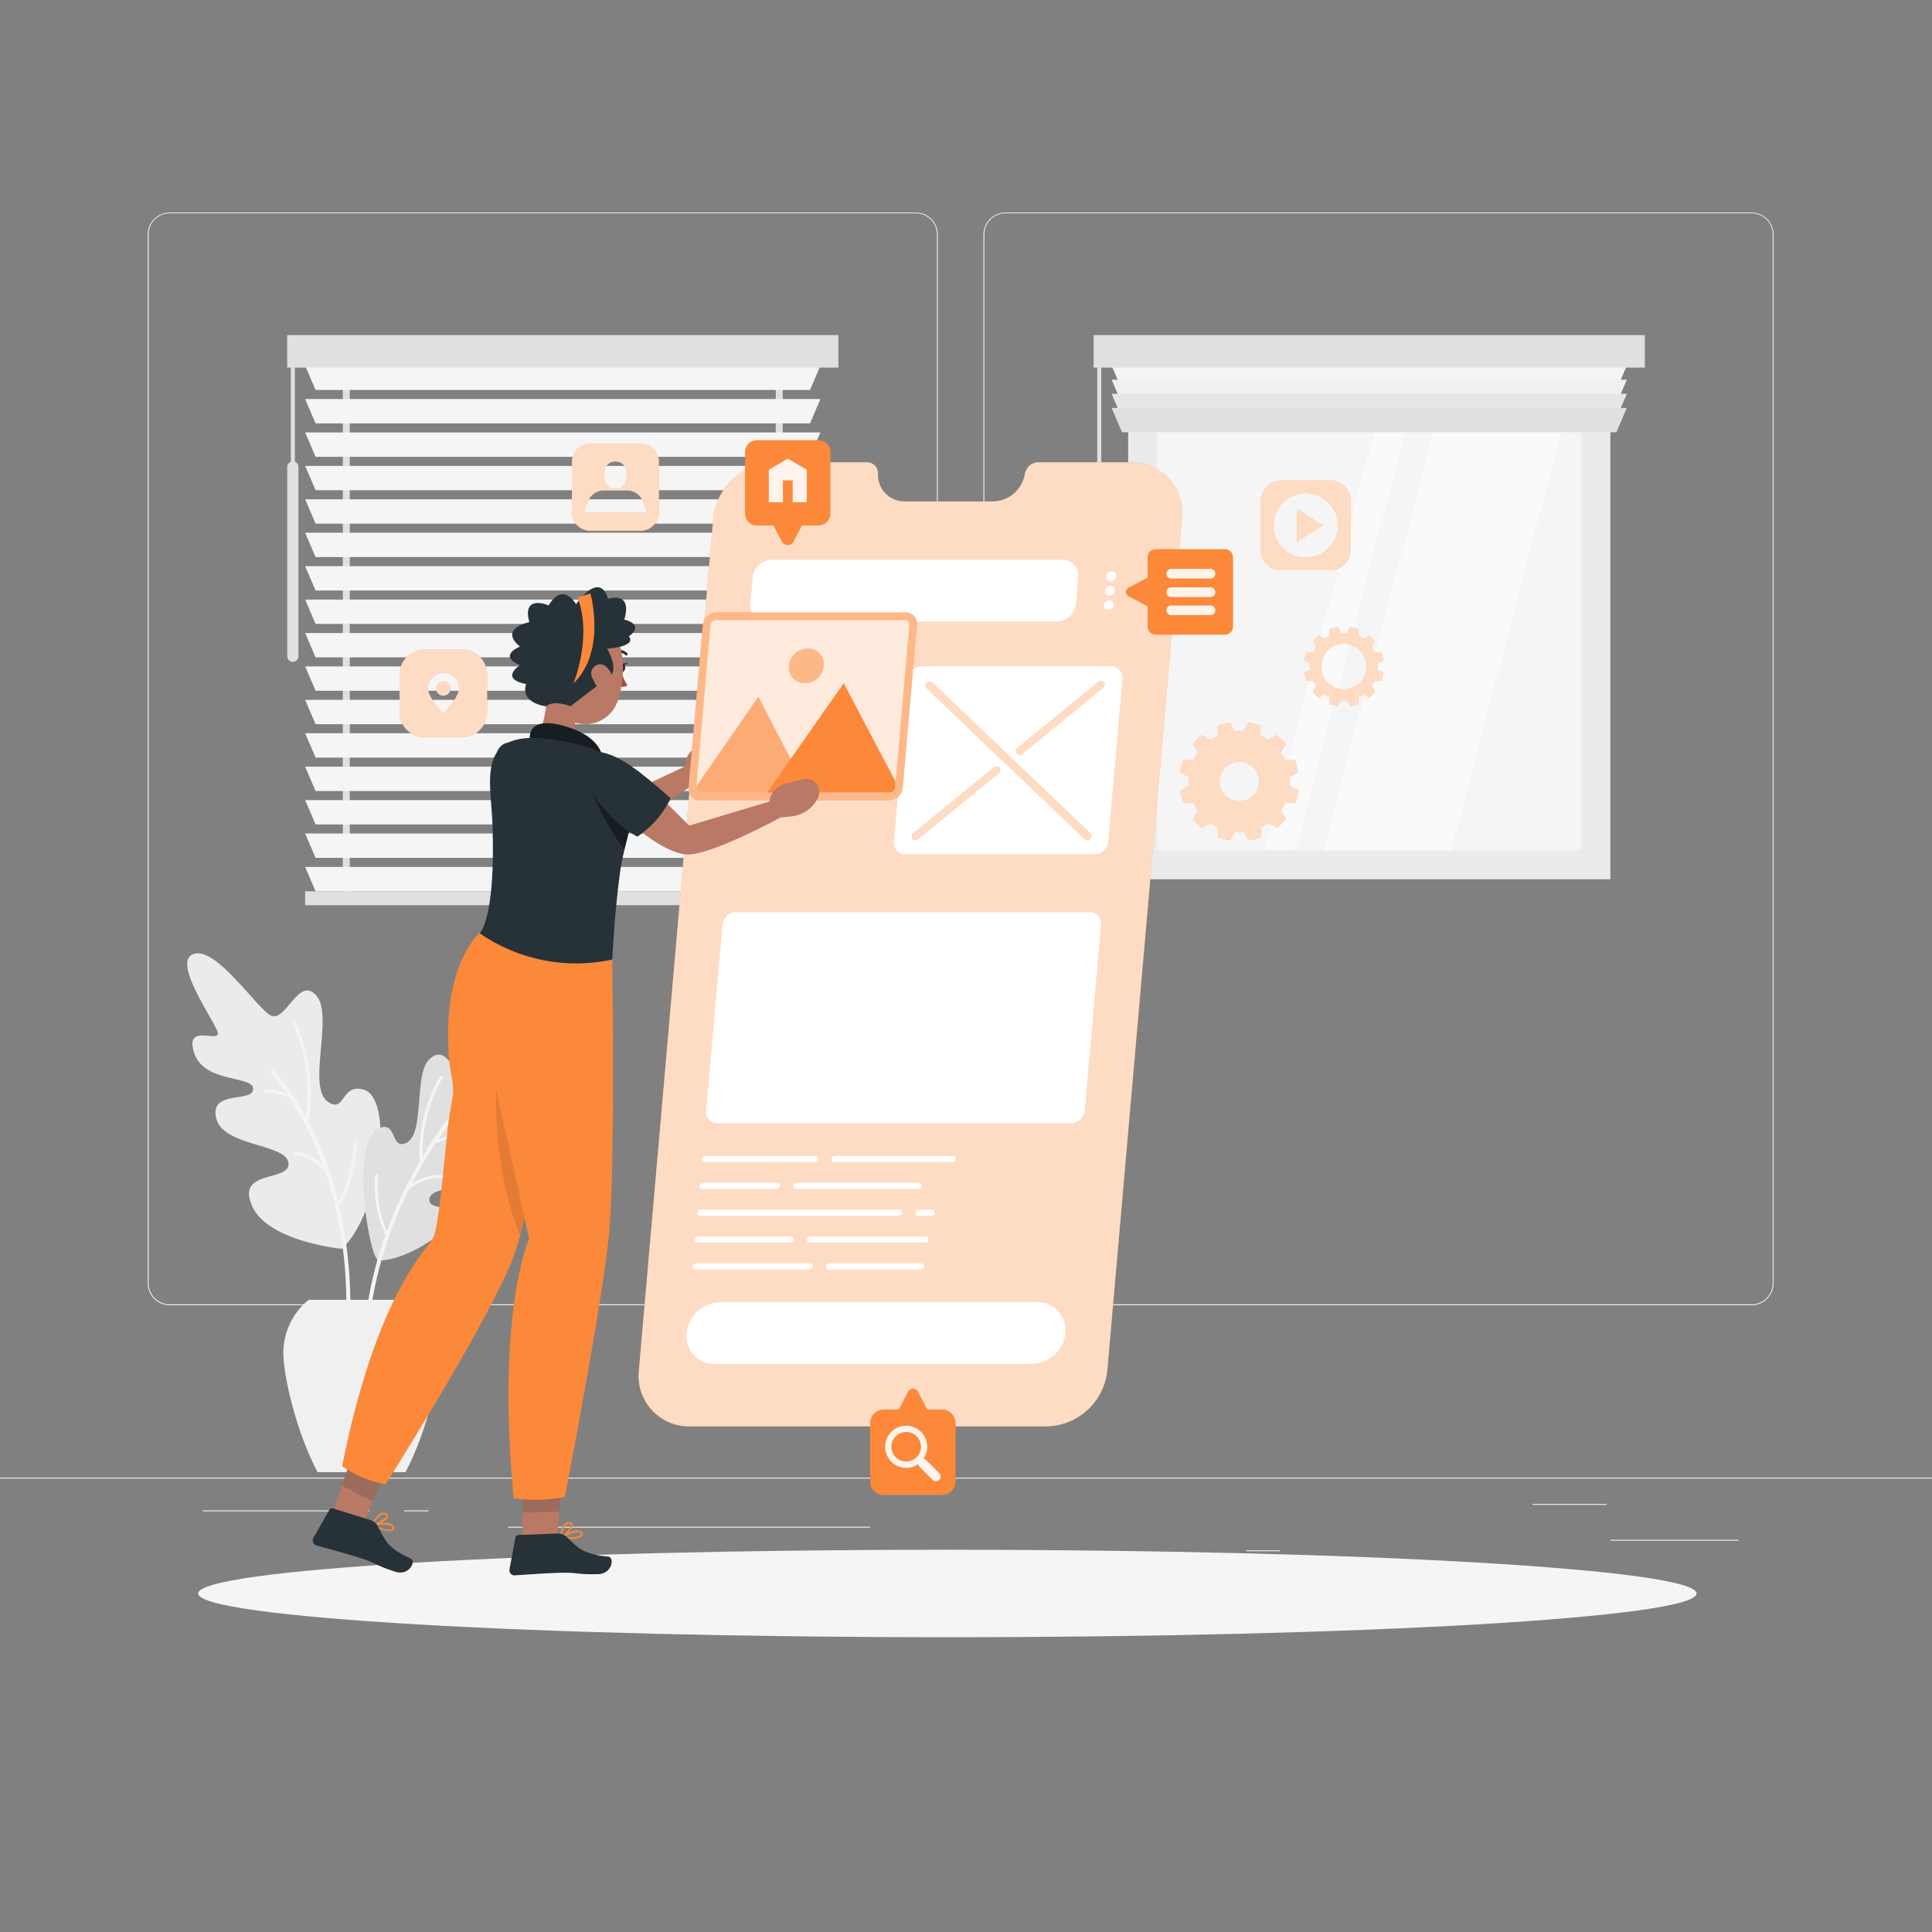
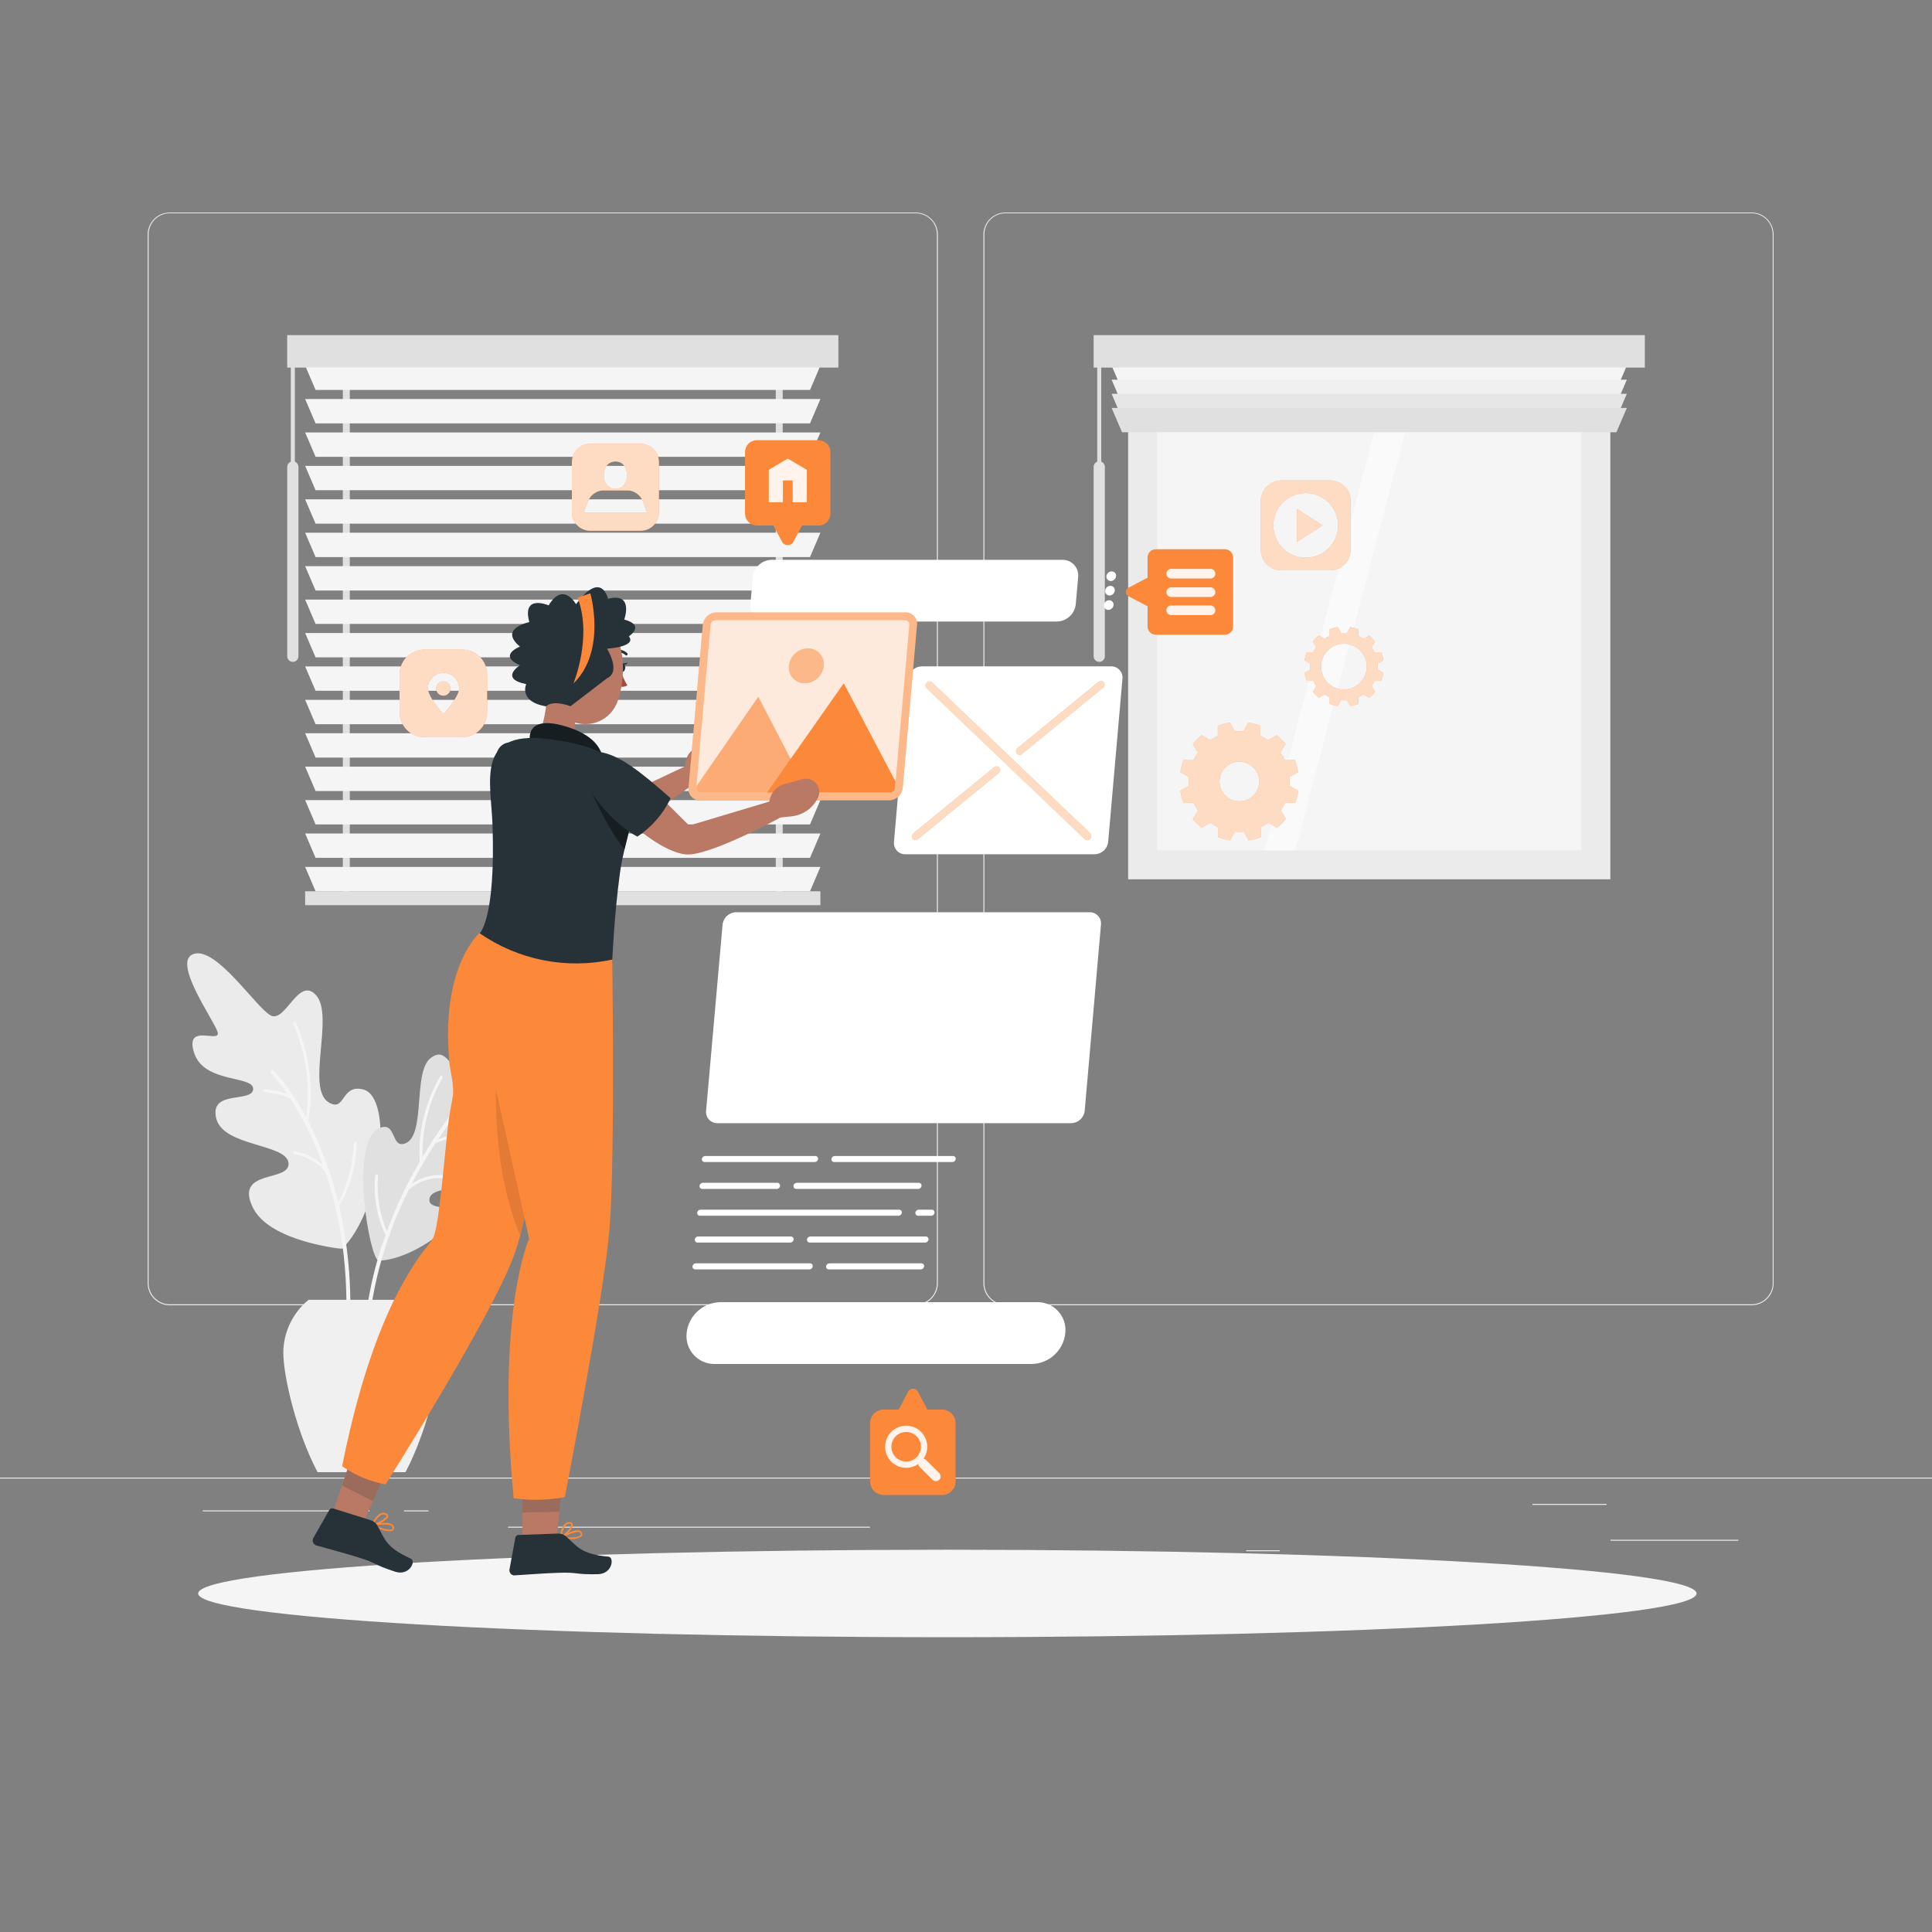
<svg xmlns="http://www.w3.org/2000/svg" width="150" height="150" viewBox="0 0 150 150" fill="none">
  <rect x="0" y="0" width="150" height="150" fill="#808080" stroke="none" />
  <path d="M134.971 119.547H125.035V119.622H134.971V119.547Z" fill="#EBEBEB" />
  <path d="M99.365 120.363H96.758V120.438H99.365V120.363Z" fill="#EBEBEB" />
  <path d="M124.734 116.763H118.977V116.838H124.734V116.763Z" fill="#EBEBEB" />
  <path d="M28.695 117.267H15.738V117.342H28.695V117.267Z" fill="#EBEBEB" />
  <path d="M33.266 117.267H31.367V117.342H33.266V117.267Z" fill="#EBEBEB" />
  <path d="M67.545 118.533H39.441V118.608H67.545V118.533Z" fill="#EBEBEB" />
  <path d="M71.102 101.34H13.178C12.723 101.34 12.288 101.16 11.967 100.838C11.645 100.517 11.465 100.081 11.465 99.627V18.198C11.469 17.746 11.651 17.314 11.972 16.996C12.293 16.678 12.726 16.5 13.178 16.5H71.102C71.556 16.5 71.992 16.68 72.313 17.002C72.634 17.323 72.815 17.759 72.815 18.213V99.627C72.815 100.081 72.634 100.517 72.313 100.838C71.992 101.16 71.556 101.34 71.102 101.34ZM13.178 16.56C12.744 16.561 12.328 16.734 12.021 17.041C11.713 17.348 11.541 17.764 11.54 18.198V99.627C11.541 100.061 11.713 100.477 12.021 100.784C12.328 101.091 12.744 101.264 13.178 101.265H71.102C71.536 101.264 71.952 101.091 72.259 100.784C72.566 100.477 72.739 100.061 72.74 99.627V18.198C72.739 17.764 72.566 17.348 72.259 17.041C71.952 16.734 71.536 16.561 71.102 16.56H13.178Z" fill="#EBEBEB" />
  <path d="M135.995 101.34H78.065C77.611 101.339 77.175 101.158 76.854 100.837C76.533 100.516 76.352 100.081 76.352 99.627V18.198C76.356 17.747 76.539 17.315 76.859 16.997C77.18 16.679 77.613 16.501 78.065 16.5H135.995C136.445 16.502 136.877 16.681 137.197 16.998C137.516 17.316 137.698 17.747 137.702 18.198V99.627C137.702 100.08 137.522 100.515 137.202 100.836C136.882 101.157 136.448 101.338 135.995 101.34ZM78.065 16.56C77.63 16.561 77.214 16.734 76.907 17.041C76.6 17.348 76.427 17.764 76.427 18.198V99.627C76.427 100.061 76.6 100.477 76.907 100.784C77.214 101.091 77.63 101.264 78.065 101.265H135.995C136.429 101.264 136.845 101.091 137.152 100.784C137.459 100.477 137.632 100.061 137.633 99.627V18.198C137.632 17.764 137.459 17.348 137.152 17.041C136.845 16.734 136.429 16.561 135.995 16.56H78.065Z" fill="#EBEBEB" />
  <path d="M150 114.72H0V114.795H150V114.72Z" fill="#EBEBEB" />
  <path d="M125.027 28.401H87.59V68.268H125.027V28.401Z" fill="#EBEBEB" />
  <path d="M122.777 30.651H89.84V66.018H122.777V30.651Z" fill="#F5F5F5" />
-   <path d="M102.766 66.018H112.666L121.96 30.651H112.06L102.766 66.018Z" fill="#FAFAFA" />
  <path d="M107.458 30.651L98.164 66.018H100.564L109.858 30.651H107.458Z" fill="#FAFAFA" />
  <path d="M125.497 30.276H87.115L86.305 28.386H126.307L125.497 30.276Z" fill="#F5F5F5" />
  <path d="M125.497 31.371H87.115L86.305 29.481H126.307L125.497 31.371Z" fill="#F0F0F0" />
  <path d="M125.497 32.466H87.115L86.305 30.576H126.307L125.497 32.466Z" fill="#E6E6E6" />
  <path d="M125.497 33.561H87.115L86.305 31.671H126.307L125.497 33.561Z" fill="#E0E0E0" />
  <path d="M127.705 26.019H84.91V28.539H127.705V26.019Z" fill="#E0E0E0" />
  <path d="M85.345 51.387C85.23 51.387 85.119 51.341 85.038 51.26C84.956 51.178 84.91 51.067 84.91 50.952V36.252C84.91 36.136 84.956 36.026 85.038 35.944C85.119 35.863 85.23 35.817 85.345 35.817C85.46 35.817 85.571 35.863 85.653 35.944C85.734 36.026 85.78 36.136 85.78 36.252V50.952C85.78 51.067 85.734 51.178 85.653 51.26C85.571 51.341 85.46 51.387 85.345 51.387Z" fill="#E0E0E0" />
  <path d="M85.502 28.035H85.188V36.765H85.502V28.035Z" fill="#E0E0E0" />
  <path d="M27.157 27.63H26.617V69.741H27.157V27.63Z" fill="#E0E0E0" />
  <path d="M60.77 27.63H60.23V69.741H60.77V27.63Z" fill="#E0E0E0" />
  <path d="M62.889 30.276H24.501L23.691 28.386H63.696L62.889 30.276Z" fill="#F5F5F5" />
  <path d="M62.889 32.871H24.501L23.691 30.981H63.696L62.889 32.871Z" fill="#F5F5F5" />
  <path d="M62.889 35.466H24.501L23.691 33.576H63.696L62.889 35.466Z" fill="#F5F5F5" />
  <path d="M62.889 38.061H24.501L23.691 36.171H63.696L62.889 38.061Z" fill="#F5F5F5" />
  <path d="M62.889 40.656H24.501L23.691 38.766H63.696L62.889 40.656Z" fill="#F5F5F5" />
  <path d="M62.889 43.251H24.501L23.691 41.361H63.696L62.889 43.251Z" fill="#F5F5F5" />
  <path d="M62.889 45.846H24.501L23.691 43.956H63.696L62.889 45.846Z" fill="#F5F5F5" />
  <path d="M62.889 48.441H24.501L23.691 46.551H63.696L62.889 48.441Z" fill="#F5F5F5" />
  <path d="M62.889 51.036H24.501L23.691 49.146H63.696L62.889 51.036Z" fill="#F5F5F5" />
  <path d="M62.889 53.631H24.501L23.691 51.741H63.696L62.889 53.631Z" fill="#F5F5F5" />
  <path d="M62.889 56.226H24.501L23.691 54.336H63.696L62.889 56.226Z" fill="#F5F5F5" />
  <path d="M62.889 58.818H24.501L23.691 56.928H63.696L62.889 58.818Z" fill="#F5F5F5" />
  <path d="M62.889 61.416H24.501L23.691 59.523H63.696L62.889 61.416Z" fill="#F5F5F5" />
  <path d="M62.889 64.008H24.501L23.691 62.118H63.696L62.889 64.008Z" fill="#F5F5F5" />
  <path d="M62.889 66.603H24.501L23.691 64.713H63.696L62.889 66.603Z" fill="#F5F5F5" />
  <path d="M62.889 69.198H24.501L23.691 67.308H63.696L62.889 69.198Z" fill="#F5F5F5" />
  <path d="M63.696 69.198H23.691V70.278H63.696V69.198Z" fill="#E0E0E0" />
  <path d="M65.092 26.019H22.297V28.539H65.092V26.019Z" fill="#E0E0E0" />
  <path d="M22.736 51.387C22.62 51.387 22.51 51.341 22.428 51.26C22.347 51.178 22.301 51.067 22.301 50.952V36.252C22.301 36.136 22.347 36.026 22.428 35.944C22.51 35.863 22.62 35.817 22.736 35.817C22.851 35.817 22.962 35.863 23.043 35.944C23.125 36.026 23.171 36.136 23.171 36.252V50.952C23.171 51.067 23.125 51.178 23.043 51.26C22.962 51.341 22.851 51.387 22.736 51.387Z" fill="#E0E0E0" />
  <path d="M22.893 28.035H22.578V36.765H22.893V28.035Z" fill="#E0E0E0" />
  <path d="M26.796 96.714C26.759 96.753 26.96 97.035 26.139 96.912C24.113 96.612 20.588 95.787 19.608 93.705C18.206 90.732 22.55 91.818 22.401 90.297C22.25 88.776 17.3 89.04 16.782 86.811C16.262 84.582 19.61 85.644 19.655 84.558C19.701 83.472 15.836 84.144 15.069 81.738C14.3 79.332 17.223 81.105 16.887 80.103C16.55 79.101 13.287 74.58 15.059 74.055C16.832 73.53 19.835 78.171 21 78.828C22.163 79.485 23.183 75.696 24.564 77.298C25.944 78.9 23.753 84.498 25.512 85.581C26.823 86.391 26.453 84.162 28.181 84.579C30.518 85.143 29.73 93.432 26.796 96.714Z" fill="#EBEBEB" />
  <path d="M20.545 84.57C21.141 84.614 21.729 84.734 22.294 84.927C21.919 84.364 21.503 83.829 21.049 83.328C21.025 83.299 21.012 83.262 21.014 83.224C21.015 83.186 21.031 83.151 21.058 83.124C21.085 83.098 21.121 83.082 21.159 83.081C21.197 83.08 21.233 83.093 21.262 83.118C22.241 84.215 23.078 85.431 23.755 86.736C24.394 82.899 22.786 79.536 22.768 79.512C22.759 79.485 22.759 79.456 22.77 79.43C22.78 79.404 22.8 79.383 22.826 79.371C22.851 79.358 22.88 79.356 22.907 79.364C22.934 79.371 22.957 79.389 22.972 79.413C22.99 79.449 24.703 83.028 23.926 87.054C24.133 87.447 24.343 87.87 24.547 88.323C25.273 89.938 25.846 91.617 26.26 93.339C27.009 91.925 27.42 90.357 27.46 88.758C27.46 88.743 27.464 88.729 27.47 88.716C27.476 88.702 27.484 88.69 27.495 88.68C27.505 88.67 27.518 88.662 27.531 88.657C27.545 88.652 27.559 88.65 27.574 88.65C27.589 88.65 27.604 88.654 27.617 88.66C27.631 88.666 27.643 88.675 27.654 88.685C27.664 88.696 27.672 88.709 27.677 88.723C27.683 88.737 27.686 88.752 27.685 88.767C27.649 90.482 27.188 92.161 26.344 93.654C27.11 97.042 27.365 100.525 27.103 103.989C27.102 104.009 27.097 104.028 27.088 104.046C27.08 104.063 27.068 104.079 27.053 104.092C27.038 104.106 27.021 104.116 27.002 104.122C26.983 104.128 26.964 104.131 26.944 104.13H26.926C26.89 104.123 26.857 104.103 26.835 104.074C26.813 104.044 26.802 104.008 26.806 103.971C27.175 98.571 26.371 94.248 25.255 90.966C24.636 90.249 23.788 89.766 22.855 89.601C22.826 89.595 22.8 89.579 22.783 89.555C22.766 89.531 22.758 89.501 22.762 89.472C22.764 89.457 22.769 89.443 22.776 89.43C22.783 89.418 22.793 89.406 22.805 89.397C22.817 89.388 22.83 89.382 22.844 89.378C22.859 89.375 22.873 89.374 22.888 89.376C23.706 89.517 24.466 89.895 25.072 90.462C24.424 88.636 23.566 86.891 22.516 85.263C21.883 84.999 21.211 84.84 20.527 84.795C20.497 84.793 20.47 84.779 20.45 84.756C20.43 84.734 20.42 84.705 20.422 84.675C20.423 84.66 20.427 84.645 20.433 84.631C20.44 84.618 20.449 84.606 20.461 84.596C20.472 84.586 20.486 84.579 20.5 84.574C20.515 84.57 20.53 84.568 20.545 84.57Z" fill="#F5F5F5" />
  <path d="M29.4 97.863C31.083 97.893 33.957 96.33 35.1 94.812C36.243 93.294 33.024 94.212 33.354 93.012C33.684 91.812 37.656 92.697 38.388 90.96C39.12 89.223 36.258 89.625 36.372 88.737C36.486 87.849 39.453 88.032 40.404 86.187C41.355 84.342 38.748 85.377 39.156 84.612C39.564 83.847 42.837 80.631 41.469 79.962C40.101 79.293 37.032 82.641 36.006 83.016C34.98 83.391 34.737 81.075 33.399 82.182C32.061 83.289 33.063 88.125 31.491 88.764C30.318 89.241 30.816 87.024 29.466 87.585C27.078 88.566 28.707 97.848 29.4 97.863Z" fill="#E0E0E0" />
  <g opacity="0.3">
    <path d="M29.4 97.863C31.083 97.893 33.957 96.33 35.1 94.812C36.243 93.294 33.024 94.212 33.354 93.012C33.684 91.812 37.656 92.697 38.388 90.96C39.12 89.223 36.258 89.625 36.372 88.737C36.486 87.849 39.453 88.032 40.404 86.187C41.355 84.342 38.748 85.377 39.156 84.612C39.564 83.847 42.837 80.631 41.469 79.962C40.101 79.293 37.032 82.641 36.006 83.016C34.98 83.391 34.737 81.075 33.399 82.182C32.061 83.289 33.063 88.125 31.491 88.764C30.318 89.241 30.816 87.024 29.466 87.585C27.078 88.566 28.707 97.848 29.4 97.863Z" fill="#E0E0E0" />
  </g>
  <path d="M29.945 95.844C29.92 95.835 29.898 95.817 29.885 95.793C29.244 94.385 28.983 92.833 29.129 91.293C29.128 91.277 29.131 91.26 29.137 91.245C29.142 91.23 29.151 91.216 29.163 91.205C29.175 91.193 29.189 91.184 29.204 91.179C29.219 91.173 29.236 91.171 29.252 91.172C29.268 91.174 29.284 91.178 29.298 91.186C29.313 91.194 29.325 91.205 29.335 91.219C29.345 91.232 29.351 91.247 29.355 91.263C29.358 91.279 29.358 91.295 29.354 91.311C29.229 92.773 29.462 94.244 30.035 95.595C30.731 93.718 31.588 91.906 32.597 90.177C32.297 86.577 34.151 83.607 34.169 83.577C34.185 83.552 34.21 83.534 34.239 83.528C34.268 83.521 34.299 83.527 34.324 83.543C34.349 83.558 34.367 83.584 34.373 83.613C34.379 83.642 34.374 83.672 34.358 83.697C33.286 85.559 32.747 87.681 32.801 89.829C34.011 87.754 35.454 85.825 37.103 84.078C37.117 84.062 37.133 84.05 37.152 84.041C37.171 84.032 37.191 84.027 37.212 84.027C37.232 84.026 37.253 84.03 37.272 84.037C37.291 84.045 37.309 84.056 37.323 84.071C37.338 84.086 37.349 84.103 37.356 84.123C37.364 84.142 37.367 84.163 37.366 84.183C37.365 84.204 37.36 84.224 37.351 84.243C37.342 84.261 37.329 84.278 37.313 84.291C36.095 85.573 34.995 86.963 34.028 88.443C35.042 88.061 36.116 87.868 37.199 87.873C37.229 87.875 37.257 87.888 37.277 87.91C37.297 87.931 37.308 87.96 37.307 87.99C37.306 88.019 37.294 88.046 37.274 88.067C37.253 88.087 37.225 88.098 37.196 88.098C36.032 88.088 34.878 88.314 33.803 88.761C33.141 89.778 32.53 90.829 31.973 91.908C32.425 91.594 32.94 91.383 33.482 91.287C34.023 91.192 34.579 91.216 35.111 91.356C35.14 91.364 35.165 91.383 35.18 91.409C35.195 91.434 35.2 91.465 35.192 91.494C35.188 91.508 35.182 91.522 35.173 91.533C35.164 91.545 35.152 91.555 35.14 91.562C35.127 91.569 35.113 91.574 35.098 91.576C35.083 91.577 35.068 91.576 35.054 91.572C34.478 91.424 33.873 91.419 33.295 91.56C32.716 91.7 32.181 91.98 31.736 92.376C29.802 96.21 28.699 100.41 28.499 104.7C28.498 104.739 28.481 104.775 28.453 104.802C28.425 104.829 28.388 104.844 28.349 104.844C28.311 104.844 28.273 104.829 28.245 104.802C28.217 104.775 28.201 104.739 28.199 104.7C28.325 101.676 28.914 98.689 29.945 95.844Z" fill="#F5F5F5" />
  <path d="M24.657 114.3C23.052 111.282 21.996 106.92 21.996 105C22.004 104.217 22.184 103.446 22.523 102.74C22.862 102.035 23.352 101.412 23.958 100.917H32.181C32.787 101.412 33.277 102.035 33.617 102.74C33.956 103.446 34.135 104.217 34.143 105C34.143 106.914 33.087 111.276 31.482 114.3H24.657Z" fill="#F0F0F0" />
  <path d="M73.554 127.113C105.678 127.113 131.721 125.593 131.721 123.717C131.721 121.841 105.678 120.321 73.554 120.321C41.429 120.321 15.387 121.841 15.387 123.717C15.387 125.593 41.429 127.113 73.554 127.113Z" fill="#F5F5F5" />
-   <path d="M87.795 35.892H80.595C80.36 35.897 80.134 35.98 79.953 36.129C79.771 36.277 79.644 36.482 79.593 36.711L79.545 36.936C79.42 37.494 79.112 37.994 78.669 38.356C78.226 38.718 77.674 38.92 77.103 38.931H70.263C69.72 38.943 69.195 38.74 68.802 38.366C68.408 37.993 68.178 37.478 68.163 36.936V36.711C68.157 36.489 68.064 36.278 67.903 36.124C67.742 35.971 67.527 35.887 67.305 35.892H60.105C58.922 35.913 57.788 36.367 56.918 37.167C56.047 37.968 55.5 39.059 55.38 40.236L49.602 106.398C49.541 106.951 49.598 107.511 49.77 108.04C49.943 108.569 50.226 109.056 50.601 109.467C50.976 109.879 51.434 110.205 51.945 110.426C52.456 110.646 53.008 110.755 53.565 110.745H81.246C82.429 110.723 83.562 110.269 84.433 109.468C85.304 108.667 85.851 107.575 85.971 106.398L91.761 40.236C91.821 39.683 91.763 39.123 91.591 38.594C91.418 38.065 91.135 37.579 90.76 37.168C90.384 36.757 89.926 36.43 89.415 36.21C88.903 35.99 88.351 35.882 87.795 35.892Z" fill="#FC883A" />
-   <path opacity="0.7" d="M87.795 35.892H80.595C80.36 35.897 80.134 35.98 79.953 36.129C79.771 36.277 79.644 36.482 79.593 36.711L79.545 36.936C79.42 37.494 79.112 37.994 78.669 38.356C78.226 38.718 77.674 38.92 77.103 38.931H70.263C69.72 38.943 69.195 38.74 68.802 38.366C68.408 37.993 68.178 37.478 68.163 36.936V36.711C68.157 36.489 68.064 36.278 67.903 36.124C67.742 35.971 67.527 35.887 67.305 35.892H60.105C58.922 35.913 57.788 36.367 56.918 37.167C56.047 37.968 55.5 39.059 55.38 40.236L49.602 106.398C49.541 106.951 49.598 107.511 49.77 108.04C49.943 108.569 50.226 109.056 50.601 109.467C50.976 109.879 51.434 110.205 51.945 110.426C52.456 110.646 53.008 110.755 53.565 110.745H81.246C82.429 110.723 83.562 110.269 84.433 109.468C85.304 108.667 85.851 107.575 85.971 106.398L91.761 40.236C91.821 39.683 91.763 39.123 91.591 38.594C91.418 38.065 91.135 37.579 90.76 37.168C90.384 36.757 89.926 36.43 89.415 36.21C88.903 35.99 88.351 35.882 87.795 35.892Z" fill="white" />
  <path d="M84.989 66.324H70.289C70.166 66.326 70.043 66.302 69.929 66.253C69.816 66.204 69.714 66.131 69.631 66.04C69.547 65.948 69.484 65.84 69.446 65.723C69.407 65.605 69.394 65.481 69.407 65.358L70.514 52.701C70.541 52.439 70.662 52.197 70.856 52.019C71.049 51.84 71.301 51.74 71.564 51.735H86.264C86.388 51.733 86.511 51.757 86.625 51.805C86.739 51.854 86.841 51.927 86.924 52.018C87.008 52.11 87.071 52.218 87.109 52.336C87.147 52.453 87.16 52.578 87.146 52.701L86.039 65.358C86.012 65.619 85.891 65.862 85.697 66.04C85.504 66.218 85.252 66.319 84.989 66.324Z" fill="white" />
  <path d="M80.1 105.9H55.5C55.193 105.906 54.888 105.846 54.605 105.724C54.323 105.603 54.069 105.422 53.862 105.195C53.655 104.968 53.498 104.7 53.403 104.407C53.308 104.115 53.276 103.806 53.31 103.5C53.377 102.85 53.679 102.247 54.16 101.805C54.641 101.363 55.267 101.112 55.92 101.1H80.52C80.827 101.094 81.132 101.154 81.415 101.276C81.697 101.397 81.951 101.578 82.158 101.805C82.365 102.032 82.522 102.3 82.617 102.593C82.712 102.885 82.744 103.194 82.71 103.5C82.644 104.15 82.342 104.753 81.861 105.196C81.38 105.638 80.753 105.889 80.1 105.9Z" fill="white" />
  <path d="M82.059 48.255H59.49C59.317 48.26 59.145 48.228 58.986 48.16C58.826 48.093 58.683 47.992 58.567 47.864C58.45 47.736 58.363 47.584 58.31 47.419C58.258 47.254 58.242 47.08 58.263 46.908L58.446 44.808C58.484 44.444 58.654 44.106 58.923 43.859C59.193 43.611 59.544 43.471 59.91 43.464H82.479C82.651 43.461 82.822 43.495 82.981 43.562C83.139 43.631 83.281 43.731 83.397 43.859C83.513 43.986 83.602 44.136 83.655 44.3C83.709 44.464 83.727 44.637 83.709 44.808L83.523 46.908C83.486 47.273 83.316 47.611 83.046 47.859C82.777 48.107 82.425 48.248 82.059 48.255Z" fill="white" />
  <path d="M86.65 44.736C86.64 44.838 86.593 44.932 86.518 45.001C86.442 45.07 86.344 45.109 86.242 45.111C86.194 45.112 86.147 45.102 86.103 45.083C86.059 45.064 86.019 45.036 85.987 45.001C85.955 44.965 85.93 44.923 85.915 44.878C85.9 44.832 85.895 44.784 85.9 44.736C85.911 44.635 85.958 44.541 86.033 44.472C86.109 44.404 86.207 44.365 86.308 44.364C86.356 44.363 86.404 44.372 86.448 44.391C86.492 44.41 86.531 44.437 86.564 44.473C86.596 44.508 86.621 44.55 86.635 44.595C86.65 44.64 86.656 44.688 86.65 44.736Z" fill="white" />
  <path d="M86.55 45.858C86.54 45.959 86.493 46.054 86.419 46.123C86.344 46.192 86.246 46.231 86.145 46.233C86.097 46.234 86.049 46.224 86.005 46.205C85.961 46.186 85.922 46.158 85.889 46.122C85.857 46.087 85.832 46.045 85.818 45.999C85.803 45.954 85.798 45.906 85.803 45.858C85.812 45.757 85.859 45.662 85.934 45.593C86.008 45.524 86.106 45.485 86.208 45.483C86.256 45.482 86.303 45.492 86.347 45.511C86.391 45.53 86.431 45.558 86.463 45.593C86.495 45.629 86.52 45.671 86.535 45.716C86.55 45.762 86.555 45.81 86.55 45.858Z" fill="white" />
  <path d="M86.455 46.977C86.445 47.079 86.398 47.173 86.322 47.242C86.247 47.311 86.149 47.35 86.047 47.352C85.999 47.353 85.951 47.343 85.907 47.324C85.864 47.305 85.824 47.277 85.792 47.242C85.759 47.206 85.735 47.164 85.72 47.119C85.705 47.073 85.7 47.025 85.705 46.977C85.715 46.876 85.763 46.781 85.838 46.712C85.913 46.643 86.011 46.604 86.113 46.602C86.161 46.601 86.209 46.611 86.253 46.63C86.297 46.649 86.336 46.677 86.368 46.713C86.401 46.748 86.425 46.79 86.44 46.836C86.455 46.881 86.46 46.929 86.455 46.977Z" fill="white" />
  <path d="M83.163 87.204H55.704C55.58 87.207 55.457 87.183 55.343 87.134C55.23 87.085 55.127 87.012 55.044 86.921C54.96 86.829 54.897 86.721 54.859 86.603C54.821 86.486 54.808 86.361 54.822 86.238L56.1 71.793C56.126 71.531 56.248 71.288 56.441 71.111C56.635 70.932 56.887 70.832 57.15 70.827H84.6C84.723 70.825 84.846 70.849 84.959 70.898C85.073 70.947 85.174 71.02 85.257 71.111C85.341 71.203 85.403 71.311 85.442 71.428C85.48 71.546 85.492 71.67 85.479 71.793L84.216 86.238C84.189 86.5 84.067 86.743 83.873 86.922C83.679 87.1 83.426 87.2 83.163 87.204Z" fill="white" />
  <path d="M63.257 90.222H54.707C54.677 90.223 54.647 90.217 54.619 90.205C54.592 90.193 54.567 90.176 54.547 90.153C54.527 90.131 54.511 90.105 54.502 90.076C54.493 90.048 54.49 90.018 54.494 89.988C54.499 89.924 54.529 89.865 54.576 89.821C54.623 89.777 54.684 89.752 54.749 89.751H63.299C63.329 89.75 63.359 89.756 63.387 89.768C63.414 89.78 63.439 89.798 63.459 89.821C63.48 89.843 63.495 89.87 63.504 89.899C63.513 89.927 63.516 89.958 63.512 89.988C63.505 90.051 63.475 90.11 63.428 90.153C63.382 90.197 63.32 90.221 63.257 90.222Z" fill="white" />
  <path d="M73.945 90.222H64.768C64.738 90.223 64.708 90.218 64.68 90.206C64.652 90.194 64.627 90.177 64.606 90.155C64.586 90.132 64.57 90.106 64.561 90.077C64.552 90.049 64.549 90.018 64.552 89.988C64.558 89.924 64.587 89.865 64.634 89.821C64.681 89.777 64.743 89.752 64.807 89.751H73.987C74.017 89.75 74.047 89.756 74.075 89.768C74.103 89.78 74.128 89.798 74.148 89.821C74.168 89.843 74.183 89.87 74.192 89.899C74.201 89.927 74.204 89.958 74.2 89.988C74.194 90.051 74.164 90.11 74.117 90.153C74.07 90.197 74.009 90.221 73.945 90.222Z" fill="white" />
  <path d="M60.298 92.307H54.526C54.496 92.308 54.465 92.302 54.438 92.29C54.41 92.278 54.385 92.26 54.364 92.237C54.344 92.215 54.328 92.189 54.319 92.16C54.31 92.131 54.306 92.1 54.31 92.07C54.316 92.006 54.346 91.947 54.393 91.903C54.44 91.86 54.501 91.835 54.565 91.833H60.349C60.379 91.833 60.409 91.839 60.437 91.851C60.464 91.863 60.489 91.881 60.51 91.903C60.53 91.926 60.545 91.952 60.555 91.981C60.565 92.01 60.568 92.04 60.565 92.07C60.558 92.136 60.527 92.197 60.478 92.24C60.428 92.284 60.364 92.308 60.298 92.307Z" fill="white" />
  <path d="M71.293 92.307H61.819C61.789 92.308 61.758 92.302 61.73 92.29C61.703 92.278 61.678 92.26 61.657 92.238C61.637 92.215 61.621 92.189 61.612 92.16C61.603 92.131 61.599 92.1 61.603 92.07C61.609 92.006 61.639 91.946 61.687 91.903C61.734 91.859 61.796 91.834 61.861 91.833H71.332C71.362 91.832 71.392 91.838 71.42 91.85C71.448 91.862 71.473 91.88 71.494 91.903C71.514 91.925 71.53 91.951 71.539 91.98C71.548 92.009 71.551 92.04 71.548 92.07C71.542 92.134 71.513 92.194 71.466 92.237C71.419 92.281 71.357 92.306 71.293 92.307Z" fill="white" />
  <path d="M69.763 94.389H54.346C54.316 94.39 54.286 94.385 54.258 94.373C54.23 94.361 54.205 94.344 54.185 94.322C54.164 94.299 54.149 94.273 54.139 94.244C54.13 94.215 54.127 94.185 54.13 94.155C54.137 94.091 54.167 94.031 54.214 93.987C54.262 93.944 54.324 93.919 54.388 93.918H69.805C69.835 93.918 69.865 93.924 69.893 93.936C69.921 93.948 69.946 93.966 69.966 93.989C69.986 94.011 70.002 94.037 70.011 94.066C70.021 94.094 70.024 94.125 70.021 94.155C70.014 94.219 69.984 94.278 69.936 94.321C69.889 94.364 69.827 94.388 69.763 94.389Z" fill="white" />
  <path d="M72.301 94.389H71.284C71.254 94.39 71.224 94.385 71.196 94.373C71.168 94.361 71.143 94.344 71.122 94.322C71.102 94.299 71.086 94.273 71.077 94.244C71.067 94.216 71.064 94.185 71.068 94.155C71.074 94.091 71.103 94.031 71.15 93.988C71.197 93.944 71.259 93.919 71.323 93.918H72.343C72.373 93.917 72.403 93.923 72.431 93.935C72.459 93.947 72.484 93.965 72.504 93.988C72.524 94.01 72.539 94.037 72.548 94.066C72.557 94.094 72.56 94.125 72.556 94.155C72.549 94.218 72.52 94.277 72.473 94.32C72.426 94.364 72.365 94.388 72.301 94.389Z" fill="white" />
  <path d="M61.358 96.474H54.158C54.128 96.474 54.098 96.468 54.071 96.456C54.043 96.444 54.018 96.426 53.998 96.403C53.977 96.381 53.962 96.355 53.952 96.326C53.943 96.297 53.94 96.267 53.942 96.237C53.949 96.173 53.979 96.113 54.026 96.07C54.074 96.026 54.136 96.001 54.2 96H61.4C61.431 95.999 61.461 96.005 61.489 96.017C61.517 96.029 61.542 96.047 61.562 96.07C61.583 96.092 61.598 96.118 61.607 96.147C61.617 96.176 61.62 96.207 61.616 96.237C61.61 96.301 61.58 96.361 61.532 96.404C61.485 96.448 61.423 96.473 61.358 96.474Z" fill="white" />
  <path d="M71.833 96.474H62.869C62.839 96.474 62.809 96.468 62.782 96.456C62.754 96.444 62.729 96.426 62.709 96.403C62.688 96.381 62.673 96.355 62.663 96.326C62.654 96.297 62.65 96.267 62.653 96.237C62.66 96.173 62.69 96.113 62.737 96.07C62.785 96.026 62.847 96.001 62.911 96H71.872C71.903 95.999 71.933 96.005 71.961 96.017C71.989 96.029 72.014 96.047 72.034 96.07C72.055 96.092 72.07 96.118 72.079 96.147C72.089 96.176 72.092 96.207 72.088 96.237C72.082 96.301 72.052 96.36 72.005 96.403C71.959 96.447 71.897 96.472 71.833 96.474Z" fill="white" />
  <path d="M62.845 98.556H53.98C53.95 98.557 53.92 98.551 53.892 98.539C53.864 98.527 53.84 98.509 53.819 98.487C53.799 98.464 53.784 98.437 53.775 98.409C53.766 98.38 53.764 98.349 53.767 98.319C53.774 98.256 53.803 98.197 53.85 98.154C53.898 98.111 53.959 98.086 54.022 98.085H62.884C62.915 98.084 62.945 98.09 62.973 98.101C63.001 98.113 63.026 98.13 63.046 98.153C63.067 98.175 63.082 98.201 63.091 98.23C63.101 98.259 63.104 98.289 63.1 98.319C63.094 98.383 63.065 98.443 63.018 98.486C62.971 98.53 62.91 98.555 62.845 98.556Z" fill="white" />
  <path d="M71.492 98.556H64.352C64.321 98.557 64.291 98.551 64.263 98.539C64.236 98.527 64.211 98.509 64.191 98.487C64.17 98.464 64.155 98.437 64.146 98.409C64.137 98.38 64.135 98.349 64.138 98.319C64.145 98.256 64.175 98.197 64.222 98.154C64.269 98.111 64.33 98.086 64.394 98.085H71.534C71.564 98.084 71.594 98.09 71.622 98.101C71.65 98.113 71.675 98.13 71.695 98.153C71.716 98.175 71.731 98.201 71.74 98.23C71.75 98.259 71.753 98.289 71.749 98.319C71.743 98.383 71.713 98.443 71.665 98.487C71.618 98.53 71.556 98.555 71.492 98.556Z" fill="white" />
  <path d="M84.644 65.124C84.618 65.154 84.586 65.178 84.55 65.196C84.515 65.214 84.476 65.224 84.436 65.227C84.397 65.229 84.357 65.224 84.32 65.211C84.282 65.198 84.247 65.177 84.218 65.151L71.939 53.433C71.883 53.377 71.852 53.301 71.852 53.222C71.852 53.142 71.883 53.066 71.939 53.01C71.965 52.98 71.997 52.956 72.032 52.938C72.068 52.92 72.106 52.91 72.146 52.908C72.186 52.905 72.225 52.91 72.263 52.923C72.301 52.936 72.335 52.957 72.365 52.983L84.644 64.701C84.7 64.757 84.731 64.833 84.731 64.913C84.731 64.992 84.7 65.068 84.644 65.124Z" fill="#FC883A" />
  <path d="M70.851 65.121C70.826 65.089 70.809 65.053 70.799 65.014C70.789 64.975 70.786 64.934 70.792 64.895C70.798 64.855 70.812 64.817 70.833 64.783C70.854 64.748 70.881 64.719 70.914 64.695L77.178 59.574C77.237 59.523 77.315 59.496 77.393 59.502C77.472 59.507 77.546 59.542 77.598 59.601C77.622 59.633 77.639 59.669 77.649 59.708C77.659 59.746 77.661 59.786 77.655 59.826C77.649 59.865 77.635 59.903 77.615 59.937C77.594 59.971 77.567 60.001 77.535 60.024L71.271 65.148C71.211 65.2 71.134 65.226 71.055 65.221C70.977 65.216 70.903 65.18 70.851 65.121Z" fill="#FC883A" />
  <path d="M78.943 58.5C78.919 58.468 78.902 58.432 78.892 58.393C78.882 58.355 78.88 58.315 78.886 58.275C78.892 58.236 78.906 58.198 78.926 58.164C78.947 58.13 78.974 58.1 79.006 58.077L85.282 52.947C85.342 52.895 85.419 52.869 85.498 52.874C85.576 52.879 85.65 52.915 85.702 52.974C85.726 53.006 85.743 53.042 85.753 53.081C85.763 53.119 85.765 53.159 85.759 53.199C85.753 53.238 85.74 53.276 85.719 53.31C85.698 53.344 85.671 53.373 85.639 53.397L79.363 58.527C79.304 58.578 79.226 58.605 79.148 58.599C79.069 58.594 78.996 58.559 78.943 58.5Z" fill="#FC883A" />
  <g opacity="0.7">
    <path d="M84.64 65.124C84.614 65.154 84.582 65.178 84.546 65.196C84.511 65.213 84.472 65.224 84.433 65.226C84.393 65.229 84.353 65.224 84.316 65.21C84.278 65.198 84.243 65.177 84.214 65.151L71.935 53.433C71.879 53.377 71.848 53.301 71.848 53.221C71.848 53.142 71.879 53.066 71.935 53.01C71.961 52.98 71.993 52.955 72.028 52.938C72.064 52.92 72.103 52.91 72.142 52.907C72.182 52.905 72.222 52.91 72.259 52.923C72.297 52.936 72.331 52.956 72.361 52.983L84.64 64.701C84.696 64.757 84.727 64.833 84.727 64.912C84.727 64.992 84.696 65.068 84.64 65.124Z" fill="white" />
  </g>
  <g opacity="0.7">
    <path d="M70.851 65.121C70.826 65.089 70.809 65.053 70.799 65.014C70.789 64.975 70.786 64.934 70.792 64.895C70.798 64.855 70.812 64.817 70.833 64.783C70.854 64.748 70.881 64.719 70.914 64.695L77.178 59.574C77.237 59.523 77.315 59.496 77.393 59.502C77.472 59.507 77.546 59.542 77.598 59.601C77.622 59.633 77.639 59.669 77.649 59.708C77.659 59.746 77.661 59.786 77.655 59.826C77.649 59.865 77.635 59.903 77.615 59.937C77.594 59.971 77.567 60.001 77.535 60.024L71.271 65.148C71.211 65.2 71.134 65.226 71.055 65.221C70.977 65.216 70.903 65.18 70.851 65.121Z" fill="white" />
  </g>
  <g opacity="0.7">
    <path d="M78.947 58.5C78.923 58.468 78.906 58.432 78.896 58.393C78.886 58.355 78.884 58.315 78.89 58.275C78.896 58.236 78.909 58.198 78.93 58.164C78.951 58.13 78.978 58.1 79.01 58.077L85.286 52.947C85.346 52.895 85.423 52.869 85.502 52.874C85.58 52.879 85.654 52.915 85.706 52.974C85.73 53.006 85.747 53.042 85.757 53.081C85.767 53.119 85.769 53.159 85.763 53.199C85.757 53.238 85.744 53.276 85.723 53.31C85.703 53.344 85.675 53.373 85.643 53.397L79.367 58.527C79.308 58.578 79.23 58.605 79.152 58.599C79.073 58.594 79 58.559 78.947 58.5Z" fill="white" />
  </g>
  <path d="M49.724 34.452H45.824C45.447 34.454 45.085 34.605 44.819 34.873C44.552 35.14 44.402 35.502 44.402 35.88V39.78C44.402 40.159 44.553 40.522 44.821 40.79C45.088 41.058 45.452 41.208 45.83 41.208H49.73C50.109 41.208 50.472 41.058 50.74 40.79C51.008 40.522 51.158 40.159 51.158 39.78V35.88C51.158 35.692 51.121 35.506 51.049 35.332C50.977 35.159 50.871 35.001 50.738 34.868C50.605 34.736 50.447 34.63 50.273 34.559C50.099 34.488 49.912 34.451 49.724 34.452ZM47.783 35.832C48.368 35.832 48.683 36.309 48.683 36.894C48.683 37.479 48.368 37.956 47.783 37.956C47.198 37.956 46.883 37.482 46.883 36.894C46.883 36.306 47.195 35.832 47.783 35.832ZM50.126 39.813H45.437C45.418 39.813 45.4 39.809 45.382 39.802C45.365 39.795 45.349 39.785 45.335 39.771L45.635 38.952C45.729 38.694 45.9 38.471 46.125 38.313C46.35 38.155 46.618 38.07 46.892 38.07H48.665C48.941 38.07 49.209 38.155 49.434 38.313C49.66 38.47 49.831 38.694 49.925 38.952L50.225 39.771C50.212 39.784 50.197 39.795 50.18 39.802C50.163 39.809 50.145 39.813 50.126 39.813Z" fill="#FC883A" />
  <path opacity="0.7" d="M49.724 34.452H45.824C45.447 34.454 45.085 34.605 44.819 34.873C44.552 35.14 44.402 35.502 44.402 35.88V39.78C44.402 40.159 44.553 40.522 44.821 40.79C45.088 41.058 45.452 41.208 45.83 41.208H49.73C50.109 41.208 50.472 41.058 50.74 40.79C51.008 40.522 51.158 40.159 51.158 39.78V35.88C51.158 35.692 51.121 35.506 51.049 35.332C50.977 35.159 50.871 35.001 50.738 34.868C50.605 34.736 50.447 34.63 50.273 34.559C50.099 34.488 49.912 34.451 49.724 34.452ZM47.783 35.832C48.368 35.832 48.683 36.309 48.683 36.894C48.683 37.479 48.368 37.956 47.783 37.956C47.198 37.956 46.883 37.482 46.883 36.894C46.883 36.306 47.195 35.832 47.783 35.832ZM50.126 39.813H45.437C45.418 39.813 45.4 39.809 45.382 39.802C45.365 39.795 45.349 39.785 45.335 39.771L45.635 38.952C45.729 38.694 45.9 38.471 46.125 38.313C46.35 38.155 46.618 38.07 46.892 38.07H48.665C48.941 38.07 49.209 38.155 49.434 38.313C49.66 38.47 49.831 38.694 49.925 38.952L50.225 39.771C50.212 39.784 50.197 39.795 50.18 39.802C50.163 39.809 50.145 39.813 50.126 39.813Z" fill="white" />
  <path d="M35.898 50.436H32.946C32.694 50.436 32.444 50.485 32.211 50.581C31.977 50.678 31.765 50.819 31.587 50.997C31.408 51.176 31.267 51.388 31.17 51.621C31.073 51.854 31.023 52.104 31.023 52.356V55.308C31.023 55.818 31.226 56.307 31.587 56.668C31.947 57.028 32.436 57.231 32.946 57.231H35.898C36.151 57.231 36.401 57.181 36.634 57.085C36.867 56.988 37.079 56.846 37.257 56.668C37.435 56.489 37.577 56.277 37.673 56.044C37.77 55.81 37.819 55.56 37.818 55.308V52.356C37.819 52.104 37.769 51.854 37.673 51.621C37.577 51.388 37.435 51.176 37.257 50.998C37.079 50.819 36.867 50.678 36.634 50.581C36.401 50.485 36.151 50.436 35.898 50.436ZM34.422 55.443C34.422 55.443 33.222 54.126 33.222 53.454C33.222 53.132 33.35 52.824 33.578 52.596C33.805 52.368 34.114 52.24 34.436 52.24C34.758 52.24 35.066 52.368 35.294 52.596C35.522 52.824 35.649 53.132 35.649 53.454C35.634 54.126 34.422 55.443 34.422 55.443Z" fill="#FC883A" />
  <path d="M34.421 52.902C34.311 52.901 34.203 52.934 34.112 52.994C34.02 53.055 33.949 53.142 33.906 53.243C33.864 53.345 33.852 53.457 33.874 53.565C33.895 53.673 33.948 53.772 34.026 53.849C34.104 53.927 34.203 53.98 34.311 54.002C34.419 54.023 34.531 54.012 34.632 53.969C34.734 53.927 34.82 53.855 34.881 53.764C34.942 53.672 34.974 53.564 34.973 53.454C34.973 53.308 34.915 53.167 34.812 53.064C34.708 52.96 34.568 52.902 34.421 52.902Z" fill="#FC883A" />
  <g opacity="0.7">
    <path d="M35.898 50.436H32.946C32.694 50.436 32.444 50.485 32.211 50.581C31.977 50.678 31.765 50.819 31.587 50.997C31.408 51.176 31.267 51.388 31.17 51.621C31.073 51.854 31.023 52.104 31.023 52.356V55.308C31.023 55.818 31.226 56.307 31.587 56.668C31.947 57.028 32.436 57.231 32.946 57.231H35.898C36.151 57.231 36.401 57.181 36.634 57.085C36.867 56.988 37.079 56.846 37.257 56.668C37.435 56.489 37.577 56.277 37.673 56.044C37.77 55.81 37.819 55.56 37.818 55.308V52.356C37.819 52.104 37.769 51.854 37.673 51.621C37.577 51.388 37.435 51.176 37.257 50.998C37.079 50.819 36.867 50.678 36.634 50.581C36.401 50.485 36.151 50.436 35.898 50.436ZM34.422 55.443C34.422 55.443 33.222 54.126 33.222 53.454C33.222 53.132 33.35 52.824 33.578 52.596C33.805 52.368 34.114 52.24 34.436 52.24C34.758 52.24 35.066 52.368 35.294 52.596C35.522 52.824 35.649 53.132 35.649 53.454C35.634 54.126 34.422 55.443 34.422 55.443Z" fill="white" />
    <path d="M34.421 52.902C34.311 52.901 34.203 52.934 34.112 52.994C34.02 53.055 33.949 53.142 33.906 53.243C33.864 53.345 33.852 53.457 33.874 53.565C33.895 53.673 33.948 53.772 34.026 53.849C34.104 53.927 34.203 53.98 34.311 54.002C34.419 54.023 34.531 54.012 34.632 53.969C34.734 53.927 34.82 53.855 34.881 53.764C34.942 53.672 34.974 53.564 34.973 53.454C34.973 53.308 34.915 53.167 34.812 53.064C34.708 52.96 34.568 52.902 34.421 52.902Z" fill="white" />
  </g>
  <path d="M100.711 42.069L102.688 40.791L100.711 39.51V42.069Z" fill="#FC883A" />
  <path d="M103.26 37.302H99.492C99.066 37.302 98.658 37.471 98.357 37.772C98.056 38.073 97.887 38.481 97.887 38.907V42.675C97.888 43.1 98.057 43.508 98.358 43.809C98.659 44.11 99.066 44.279 99.492 44.28H103.26C103.685 44.28 104.094 44.111 104.395 43.81C104.696 43.509 104.865 43.101 104.865 42.675V38.907C104.865 38.696 104.824 38.487 104.743 38.292C104.663 38.097 104.545 37.92 104.396 37.771C104.246 37.622 104.069 37.504 103.874 37.423C103.679 37.343 103.471 37.302 103.26 37.302ZM101.376 43.302C100.879 43.302 100.393 43.155 99.98 42.879C99.567 42.603 99.246 42.21 99.056 41.751C98.866 41.292 98.816 40.787 98.913 40.3C99.01 39.813 99.25 39.365 99.601 39.014C99.953 38.663 100.4 38.424 100.888 38.328C101.375 38.231 101.88 38.282 102.339 38.472C102.797 38.663 103.189 38.985 103.465 39.398C103.741 39.812 103.887 40.297 103.887 40.794C103.886 41.123 103.821 41.449 103.695 41.754C103.568 42.058 103.383 42.334 103.15 42.567C102.917 42.799 102.64 42.984 102.336 43.109C102.031 43.235 101.705 43.299 101.376 43.299V43.302Z" fill="#FC883A" />
  <g opacity="0.7">
    <path d="M100.715 42.069L102.692 40.791L100.715 39.51V42.069Z" fill="white" />
    <path d="M103.26 37.302H99.492C99.066 37.302 98.658 37.471 98.357 37.772C98.056 38.073 97.887 38.481 97.887 38.907V42.675C97.888 43.1 98.057 43.508 98.358 43.809C98.659 44.11 99.066 44.279 99.492 44.28H103.26C103.685 44.28 104.094 44.111 104.395 43.81C104.696 43.509 104.865 43.101 104.865 42.675V38.907C104.865 38.696 104.824 38.487 104.743 38.292C104.663 38.097 104.545 37.92 104.396 37.771C104.246 37.622 104.069 37.504 103.874 37.423C103.679 37.343 103.471 37.302 103.26 37.302ZM101.376 43.302C100.879 43.302 100.393 43.155 99.98 42.879C99.567 42.603 99.246 42.21 99.056 41.751C98.866 41.292 98.816 40.787 98.913 40.3C99.01 39.813 99.25 39.365 99.601 39.014C99.953 38.663 100.4 38.424 100.888 38.328C101.375 38.231 101.88 38.282 102.339 38.472C102.797 38.663 103.189 38.985 103.465 39.398C103.741 39.812 103.887 40.297 103.887 40.794C103.886 41.123 103.821 41.449 103.695 41.754C103.568 42.058 103.383 42.334 103.15 42.567C102.917 42.799 102.64 42.984 102.336 43.109C102.031 43.235 101.705 43.299 101.376 43.299V43.302Z" fill="white" />
  </g>
  <path d="M106.957 51.753C106.957 51.675 106.957 51.597 106.957 51.522L107.41 51.27C107.377 51.056 107.321 50.845 107.242 50.643H106.726C106.661 50.502 106.582 50.368 106.492 50.241L106.759 49.8C106.622 49.631 106.469 49.476 106.3 49.338L105.856 49.605C105.73 49.517 105.597 49.439 105.457 49.374V48.855C105.254 48.778 105.044 48.722 104.83 48.687L104.578 49.14C104.503 49.14 104.425 49.14 104.347 49.14C104.269 49.14 104.194 49.14 104.116 49.14L103.864 48.687C103.65 48.723 103.44 48.779 103.237 48.855V49.374C103.097 49.439 102.964 49.516 102.838 49.605L102.394 49.338C102.224 49.475 102.069 49.63 101.932 49.8L102.199 50.241C102.111 50.368 102.034 50.503 101.968 50.643H101.452C101.374 50.846 101.317 51.056 101.281 51.27L101.734 51.522C101.734 51.597 101.734 51.675 101.734 51.753C101.734 51.831 101.734 51.909 101.734 51.984L101.281 52.236C101.316 52.45 101.374 52.66 101.452 52.863H101.968C102.034 53.003 102.111 53.138 102.199 53.265L101.932 53.709C102.07 53.877 102.225 54.031 102.394 54.168L102.838 53.901C102.963 53.991 103.097 54.069 103.237 54.132V54.651C103.44 54.728 103.65 54.785 103.864 54.819L104.116 54.366C104.194 54.366 104.269 54.366 104.347 54.366C104.425 54.366 104.503 54.366 104.578 54.366L104.83 54.819C105.045 54.785 105.255 54.729 105.457 54.651V54.132C105.597 54.068 105.731 53.99 105.856 53.901L106.3 54.168C106.468 54.03 106.622 53.877 106.759 53.709L106.492 53.265C106.582 53.138 106.661 53.004 106.726 52.863H107.242C107.321 52.661 107.378 52.451 107.41 52.236L106.957 51.984C106.951 51.9 106.957 51.831 106.957 51.753ZM104.341 53.529C103.99 53.529 103.647 53.425 103.355 53.23C103.062 53.035 102.835 52.757 102.7 52.433C102.566 52.108 102.531 51.751 102.599 51.407C102.668 51.062 102.837 50.746 103.085 50.497C103.334 50.249 103.65 50.08 103.995 50.011C104.339 49.943 104.696 49.978 105.021 50.112C105.345 50.247 105.623 50.474 105.818 50.766C106.013 51.058 106.117 51.402 106.117 51.753C106.117 52.224 105.93 52.676 105.597 53.009C105.264 53.342 104.812 53.529 104.341 53.529Z" fill="#FC883A" />
  <path opacity="0.7" d="M106.957 51.753C106.957 51.675 106.957 51.597 106.957 51.522L107.41 51.27C107.377 51.056 107.321 50.845 107.242 50.643H106.726C106.661 50.502 106.582 50.368 106.492 50.241L106.759 49.8C106.622 49.631 106.469 49.476 106.3 49.338L105.856 49.605C105.73 49.517 105.597 49.439 105.457 49.374V48.855C105.254 48.778 105.044 48.722 104.83 48.687L104.578 49.14C104.503 49.14 104.425 49.14 104.347 49.14C104.269 49.14 104.194 49.14 104.116 49.14L103.864 48.687C103.65 48.723 103.44 48.779 103.237 48.855V49.374C103.097 49.439 102.964 49.516 102.838 49.605L102.394 49.338C102.224 49.475 102.069 49.63 101.932 49.8L102.199 50.241C102.111 50.368 102.034 50.503 101.968 50.643H101.452C101.374 50.846 101.317 51.056 101.281 51.27L101.734 51.522C101.734 51.597 101.734 51.675 101.734 51.753C101.734 51.831 101.734 51.909 101.734 51.984L101.281 52.236C101.316 52.45 101.374 52.66 101.452 52.863H101.968C102.034 53.003 102.111 53.138 102.199 53.265L101.932 53.709C102.07 53.877 102.225 54.031 102.394 54.168L102.838 53.901C102.963 53.991 103.097 54.069 103.237 54.132V54.651C103.44 54.728 103.65 54.785 103.864 54.819L104.116 54.366C104.194 54.366 104.269 54.366 104.347 54.366C104.425 54.366 104.503 54.366 104.578 54.366L104.83 54.819C105.045 54.785 105.255 54.729 105.457 54.651V54.132C105.597 54.068 105.731 53.99 105.856 53.901L106.3 54.168C106.468 54.03 106.622 53.877 106.759 53.709L106.492 53.265C106.582 53.138 106.661 53.004 106.726 52.863H107.242C107.321 52.661 107.378 52.451 107.41 52.236L106.957 51.984C106.951 51.9 106.957 51.831 106.957 51.753ZM104.341 53.529C103.99 53.529 103.647 53.425 103.355 53.23C103.062 53.035 102.835 52.757 102.7 52.433C102.566 52.108 102.531 51.751 102.599 51.407C102.668 51.062 102.837 50.746 103.085 50.497C103.334 50.249 103.65 50.08 103.995 50.011C104.339 49.943 104.696 49.978 105.021 50.112C105.345 50.247 105.623 50.474 105.818 50.766C106.013 51.058 106.117 51.402 106.117 51.753C106.117 52.224 105.93 52.676 105.597 53.009C105.264 53.342 104.812 53.529 104.341 53.529Z" fill="white" />
  <path d="M100.122 60.672C100.122 60.555 100.122 60.441 100.107 60.327L100.785 59.952C100.734 59.63 100.649 59.315 100.533 59.01L99.759 59.025C99.661 58.815 99.544 58.614 99.411 58.425L99.81 57.762C99.605 57.51 99.375 57.279 99.123 57.075L98.46 57.471C98.27 57.339 98.069 57.224 97.86 57.126V56.352C97.556 56.235 97.242 56.151 96.921 56.1L96.546 56.778C96.432 56.778 96.318 56.778 96.201 56.778C96.084 56.778 95.97 56.778 95.856 56.778L95.49 56.1C95.169 56.151 94.854 56.236 94.551 56.352V57.126C94.341 57.224 94.14 57.339 93.951 57.471L93.303 57.075C93.049 57.279 92.818 57.51 92.613 57.762L93.012 58.425C92.879 58.614 92.763 58.815 92.667 59.025L91.893 59.01C91.775 59.314 91.69 59.63 91.641 59.952L92.319 60.327C92.295 60.556 92.295 60.788 92.319 61.017L91.641 61.395C91.691 61.716 91.775 62.031 91.893 62.334L92.667 62.319C92.763 62.529 92.878 62.73 93.012 62.919L92.613 63.582C92.818 63.834 93.049 64.065 93.303 64.269L93.966 63.873C94.155 64.006 94.356 64.121 94.566 64.218V64.992C94.869 65.11 95.183 65.194 95.505 65.244L95.883 64.566C96.112 64.59 96.343 64.59 96.573 64.566L96.948 65.244C97.269 65.195 97.584 65.11 97.887 64.992V64.218C98.097 64.121 98.297 64.006 98.487 63.873L99.15 64.269C99.402 64.065 99.632 63.834 99.837 63.582L99.438 62.919C99.572 62.73 99.689 62.529 99.786 62.319L100.56 62.334C100.676 62.031 100.76 61.716 100.812 61.395L100.134 61.017C100.116 60.9 100.122 60.789 100.122 60.672ZM96.222 62.214C95.917 62.214 95.618 62.124 95.365 61.954C95.111 61.785 94.914 61.544 94.797 61.262C94.68 60.98 94.65 60.67 94.709 60.371C94.769 60.072 94.916 59.797 95.131 59.582C95.347 59.366 95.622 59.219 95.921 59.16C96.22 59.1 96.53 59.131 96.812 59.248C97.094 59.364 97.334 59.562 97.504 59.815C97.673 60.069 97.764 60.367 97.764 60.672C97.764 60.875 97.724 61.077 97.645 61.264C97.567 61.452 97.453 61.622 97.309 61.766C97.165 61.909 96.994 62.022 96.805 62.099C96.617 62.176 96.416 62.215 96.213 62.214H96.222Z" fill="#FC883A" />
  <path opacity="0.7" d="M100.122 60.672C100.122 60.555 100.122 60.441 100.107 60.327L100.785 59.952C100.734 59.63 100.649 59.315 100.533 59.01L99.759 59.025C99.661 58.815 99.544 58.614 99.411 58.425L99.81 57.762C99.605 57.51 99.375 57.279 99.123 57.075L98.46 57.471C98.27 57.339 98.069 57.224 97.86 57.126V56.352C97.556 56.235 97.242 56.151 96.921 56.1L96.546 56.778C96.432 56.778 96.318 56.778 96.201 56.778C96.084 56.778 95.97 56.778 95.856 56.778L95.49 56.1C95.169 56.151 94.854 56.236 94.551 56.352V57.126C94.341 57.224 94.14 57.339 93.951 57.471L93.303 57.075C93.049 57.279 92.818 57.51 92.613 57.762L93.012 58.425C92.879 58.614 92.763 58.815 92.667 59.025L91.893 59.01C91.775 59.314 91.69 59.63 91.641 59.952L92.319 60.327C92.295 60.556 92.295 60.788 92.319 61.017L91.641 61.395C91.691 61.716 91.775 62.031 91.893 62.334L92.667 62.319C92.763 62.529 92.878 62.73 93.012 62.919L92.613 63.582C92.818 63.834 93.049 64.065 93.303 64.269L93.966 63.873C94.155 64.006 94.356 64.121 94.566 64.218V64.992C94.869 65.11 95.183 65.194 95.505 65.244L95.883 64.566C96.112 64.59 96.343 64.59 96.573 64.566L96.948 65.244C97.269 65.195 97.584 65.11 97.887 64.992V64.218C98.097 64.121 98.297 64.006 98.487 63.873L99.15 64.269C99.402 64.065 99.632 63.834 99.837 63.582L99.438 62.919C99.572 62.73 99.689 62.529 99.786 62.319L100.56 62.334C100.676 62.031 100.76 61.716 100.812 61.395L100.134 61.017C100.116 60.9 100.122 60.789 100.122 60.672ZM96.222 62.214C95.917 62.214 95.618 62.124 95.365 61.954C95.111 61.785 94.914 61.544 94.797 61.262C94.68 60.98 94.65 60.67 94.709 60.371C94.769 60.072 94.916 59.797 95.131 59.582C95.347 59.366 95.622 59.219 95.921 59.16C96.22 59.1 96.53 59.131 96.812 59.248C97.094 59.364 97.334 59.562 97.504 59.815C97.673 60.069 97.764 60.367 97.764 60.672C97.764 60.875 97.724 61.077 97.645 61.264C97.567 61.452 97.453 61.622 97.309 61.766C97.165 61.909 96.994 62.022 96.805 62.099C96.617 62.176 96.416 62.215 96.213 62.214H96.222Z" fill="white" />
  <path d="M89.099 43.278V44.85L87.599 45.639C87.541 45.67 87.492 45.717 87.458 45.774C87.424 45.831 87.406 45.895 87.406 45.962C87.406 46.028 87.424 46.093 87.458 46.15C87.492 46.206 87.541 46.253 87.599 46.284L89.099 47.073V48.645C89.099 48.813 89.166 48.974 89.285 49.093C89.403 49.211 89.564 49.278 89.732 49.278H95.099C95.267 49.278 95.429 49.212 95.548 49.093C95.667 48.974 95.734 48.813 95.735 48.645V43.278C95.735 43.109 95.668 42.948 95.549 42.828C95.43 42.709 95.268 42.642 95.099 42.642H89.723C89.556 42.645 89.397 42.713 89.28 42.832C89.163 42.951 89.098 43.111 89.099 43.278Z" fill="#FC883A" />
  <g opacity="0.9">
    <path d="M90.934 44.916H93.985C94.084 44.916 94.179 44.877 94.25 44.806C94.32 44.736 94.36 44.641 94.36 44.541C94.36 44.442 94.32 44.346 94.25 44.276C94.179 44.206 94.084 44.166 93.985 44.166H90.934C90.834 44.166 90.739 44.206 90.668 44.276C90.598 44.346 90.559 44.442 90.559 44.541C90.559 44.641 90.598 44.736 90.668 44.806C90.739 44.877 90.834 44.916 90.934 44.916Z" fill="white" />
    <path d="M93.985 45.6H90.934C90.834 45.6 90.739 45.64 90.668 45.71C90.598 45.78 90.559 45.876 90.559 45.975C90.559 46.075 90.598 46.17 90.668 46.24C90.739 46.311 90.834 46.35 90.934 46.35H93.985C94.084 46.35 94.179 46.311 94.25 46.24C94.32 46.17 94.36 46.075 94.36 45.975C94.36 45.876 94.32 45.78 94.25 45.71C94.179 45.64 94.084 45.6 93.985 45.6Z" fill="white" />
    <path d="M93.985 47.007H90.934C90.834 47.007 90.739 47.047 90.668 47.117C90.598 47.187 90.559 47.283 90.559 47.382C90.559 47.481 90.598 47.577 90.668 47.647C90.739 47.718 90.834 47.757 90.934 47.757H93.985C94.084 47.757 94.179 47.718 94.25 47.647C94.32 47.577 94.36 47.481 94.36 47.382C94.36 47.283 94.32 47.187 94.25 47.117C94.179 47.047 94.084 47.007 93.985 47.007Z" fill="white" />
  </g>
  <path d="M58.768 40.8H60.049L60.709 42.051C60.752 42.133 60.817 42.201 60.896 42.248C60.976 42.296 61.066 42.321 61.159 42.321C61.251 42.321 61.342 42.296 61.421 42.248C61.5 42.201 61.565 42.133 61.609 42.051L62.269 40.8H63.55C63.671 40.8 63.792 40.776 63.904 40.729C64.016 40.683 64.118 40.614 64.204 40.528C64.29 40.442 64.358 40.34 64.404 40.228C64.451 40.115 64.474 39.995 64.474 39.873V35.1C64.474 34.855 64.376 34.62 64.203 34.447C64.03 34.273 63.795 34.176 63.55 34.176H58.768C58.646 34.176 58.526 34.199 58.414 34.246C58.301 34.292 58.199 34.36 58.114 34.446C58.028 34.532 57.96 34.634 57.913 34.746C57.867 34.858 57.843 34.979 57.844 35.1V39.9C57.85 40.141 57.95 40.37 58.123 40.538C58.295 40.706 58.527 40.8 58.768 40.8Z" fill="#FC883A" />
  <path opacity="0.9" d="M61.163 35.607L59.688 36.471V38.997H60.785V37.302H61.544V38.997H62.642V36.471L61.163 35.607Z" fill="white" />
  <path d="M73.138 109.437H71.998L71.263 108.039C71.226 107.971 71.172 107.915 71.106 107.875C71.04 107.836 70.965 107.815 70.888 107.815C70.811 107.815 70.735 107.836 70.669 107.875C70.603 107.915 70.549 107.971 70.513 108.039L69.778 109.437H68.608C68.328 109.437 68.061 109.548 67.863 109.745C67.666 109.943 67.555 110.211 67.555 110.49V115.02C67.555 115.299 67.666 115.567 67.863 115.765C68.061 115.962 68.328 116.073 68.608 116.073H73.138C73.417 116.073 73.685 115.962 73.882 115.765C74.08 115.567 74.191 115.299 74.191 115.02V110.49C74.191 110.211 74.08 109.943 73.882 109.745C73.685 109.548 73.417 109.437 73.138 109.437Z" fill="#FC883A" />
  <path opacity="0.9" d="M71.515 111.168C71.295 110.948 71.017 110.795 70.713 110.727C70.41 110.66 70.093 110.68 69.8 110.785C69.508 110.891 69.251 111.078 69.061 111.324C68.87 111.571 68.754 111.866 68.726 112.176C68.697 112.486 68.757 112.797 68.9 113.074C69.042 113.351 69.26 113.582 69.528 113.739C69.797 113.896 70.104 113.974 70.415 113.963C70.726 113.952 71.028 113.852 71.284 113.676C71.297 113.75 71.331 113.819 71.383 113.874L72.403 114.891C72.472 114.96 72.566 114.999 72.663 114.999C72.76 114.999 72.853 114.96 72.922 114.891C72.991 114.822 73.03 114.729 73.03 114.632C73.03 114.534 72.991 114.441 72.922 114.372L71.905 113.355C71.851 113.301 71.78 113.265 71.704 113.253C71.92 112.938 72.019 112.557 71.985 112.177C71.95 111.796 71.784 111.439 71.515 111.168ZM71.167 113.139C71.007 113.3 70.802 113.409 70.579 113.453C70.356 113.497 70.125 113.474 69.915 113.387C69.706 113.3 69.526 113.153 69.4 112.964C69.274 112.775 69.206 112.553 69.206 112.326C69.206 112.099 69.274 111.877 69.4 111.688C69.526 111.499 69.706 111.352 69.915 111.265C70.125 111.178 70.356 111.155 70.579 111.199C70.802 111.243 71.007 111.353 71.167 111.513C71.274 111.62 71.359 111.747 71.417 111.886C71.475 112.026 71.504 112.175 71.504 112.326C71.504 112.477 71.475 112.627 71.417 112.766C71.359 112.906 71.274 113.032 71.167 113.139Z" fill="white" />
  <path d="M42.439 53.046C42.562 54.459 42.256 57.018 41.191 57.846C42.928 58.473 44.77 59.553 45.946 60.978C47.113 59.28 45.787 58.311 45.787 58.311C44.287 57.777 44.446 56.64 44.833 55.593L42.439 53.046Z" fill="#B97964" />
  <path d="M48.12 51.828C48.102 52.005 48.186 52.158 48.303 52.17C48.42 52.182 48.525 52.044 48.543 51.87C48.561 51.696 48.477 51.54 48.36 51.528C48.243 51.516 48.141 51.651 48.12 51.828Z" fill="#263238" />
  <path d="M48.316 51.531L48.751 51.447C48.751 51.447 48.502 51.768 48.316 51.531Z" fill="#263238" />
  <path d="M48.179 52.017C48.302 52.439 48.481 52.842 48.711 53.217C48.613 53.273 48.505 53.308 48.393 53.318C48.281 53.328 48.168 53.314 48.062 53.277L48.179 52.017Z" fill="#A24E3F" />
  <path d="M48.626 50.895C48.653 50.891 48.679 50.877 48.698 50.856C48.716 50.836 48.727 50.81 48.727 50.782C48.727 50.755 48.716 50.729 48.698 50.709C48.574 50.596 48.426 50.515 48.264 50.471C48.103 50.428 47.934 50.424 47.771 50.46C47.748 50.476 47.731 50.5 47.725 50.527C47.719 50.554 47.724 50.583 47.738 50.607C47.747 50.622 47.76 50.635 47.776 50.643C47.792 50.652 47.81 50.656 47.828 50.655C47.957 50.63 48.091 50.636 48.218 50.672C48.345 50.708 48.462 50.773 48.56 50.862C48.577 50.88 48.6 50.892 48.626 50.895Z" fill="#263238" />
  <path d="M42.298 50.7C42.229 52.893 42.154 53.826 43.132 55.05C44.605 56.889 47.272 56.487 47.986 54.351C48.628 52.428 48.634 49.152 46.615 48.09C44.596 47.028 42.361 48.501 42.298 50.7Z" fill="#B97964" />
  <path d="M42.393 54.843C40.236 54.474 40.854 53.115 40.854 53.115C38.73 52.686 40.371 51.648 40.371 51.648C38.604 50.886 40.371 50.202 40.371 50.202C38.667 48.789 41.097 48.3 41.097 48.3C40.497 46.095 42.597 47.001 42.597 47.001C43.737 45.105 44.721 46.914 44.721 46.914C46.719 44.214 47.205 46.491 47.205 46.491C49.248 45.954 48.465 48.102 48.465 48.102C50.145 48.552 48.825 49.404 48.825 49.404C49.473 50.223 47.13 50.364 47.13 50.364C47.13 50.364 48.246 52.164 47.13 52.659L44.292 54.834C44.292 54.834 42.981 54.3 42.393 54.843Z" fill="#263238" />
  <path d="M44.516 53.073C44.516 53.073 46.016 49.473 44.843 46.401L45.833 46.062C45.833 46.062 47.126 50.529 44.516 53.073Z" fill="#FC883A" />
-   <path d="M46.012 52.677C46.258 53.193 46.354 53.418 46.708 53.577C46.817 53.64 46.943 53.669 47.068 53.661C47.194 53.653 47.315 53.608 47.415 53.532C47.516 53.456 47.592 53.352 47.633 53.233C47.675 53.114 47.681 52.985 47.65 52.863C47.557 52.347 47.161 51.588 46.612 51.573C46.483 51.574 46.358 51.609 46.247 51.675C46.137 51.74 46.047 51.835 45.986 51.948C45.924 52.06 45.894 52.188 45.899 52.316C45.904 52.444 45.943 52.569 46.012 52.677Z" fill="#B97964" />
  <path d="M44.461 60.171C44.461 60.171 46.492 61.671 47.317 62.271L53.194 59.499C53.186 59.173 53.276 58.852 53.452 58.578C53.629 58.304 53.884 58.09 54.184 57.963L54.604 57.789L55.489 57.393C55.654 57.319 55.835 57.29 56.015 57.309C56.195 57.328 56.366 57.394 56.512 57.501C56.683 57.626 56.812 57.801 56.88 58.002C56.948 58.202 56.953 58.419 56.893 58.623C56.77 59.045 56.539 59.427 56.223 59.733C55.908 60.039 55.518 60.258 55.093 60.369L54.235 60.594C54.235 60.594 49.198 64.41 47.398 64.5C45.598 64.59 42.961 62.823 42.961 62.823L44.461 60.171Z" fill="#B97964" />
  <path d="M39.579 57.642C41.13 57.642 42.864 58.608 45.579 60.378C45.189 61.654 44.464 62.802 43.479 63.702C43.479 63.702 41.979 63.3 39.987 61.425C37.587 59.154 38.628 57.645 39.579 57.642Z" fill="#263238" />
  <path d="M69.04 62.136H54.34C54.216 62.138 54.094 62.114 53.98 62.065C53.867 62.016 53.765 61.943 53.681 61.852C53.598 61.76 53.535 61.652 53.496 61.535C53.458 61.417 53.445 61.293 53.458 61.17L54.565 48.516C54.592 48.254 54.713 48.011 54.907 47.833C55.1 47.655 55.352 47.554 55.615 47.55H70.315C70.439 47.548 70.561 47.572 70.675 47.621C70.788 47.67 70.89 47.743 70.973 47.834C71.056 47.926 71.119 48.034 71.157 48.151C71.195 48.269 71.208 48.393 71.194 48.516L70.087 61.17C70.061 61.431 69.94 61.673 69.747 61.852C69.554 62.029 69.302 62.131 69.04 62.136Z" fill="#FC883A" />
  <path opacity="0.4" d="M69.04 62.136H54.34C54.216 62.138 54.094 62.114 53.98 62.065C53.867 62.016 53.765 61.943 53.681 61.852C53.598 61.76 53.535 61.652 53.496 61.535C53.458 61.417 53.445 61.293 53.458 61.17L54.565 48.516C54.592 48.254 54.713 48.011 54.907 47.833C55.1 47.655 55.352 47.554 55.615 47.55H70.315C70.439 47.548 70.561 47.572 70.675 47.621C70.788 47.67 70.89 47.743 70.973 47.834C71.056 47.926 71.119 48.034 71.157 48.151C71.195 48.269 71.208 48.393 71.194 48.516L70.087 61.17C70.061 61.431 69.94 61.673 69.747 61.852C69.554 62.029 69.302 62.131 69.04 62.136Z" fill="white" />
  <path opacity="0.7" d="M69.094 61.536C69.193 61.534 69.288 61.496 69.361 61.428C69.434 61.361 69.48 61.269 69.49 61.17L70.597 48.516C70.602 48.469 70.597 48.422 70.582 48.378C70.568 48.333 70.544 48.292 70.513 48.258C70.481 48.223 70.443 48.196 70.4 48.177C70.357 48.158 70.31 48.149 70.264 48.15H55.564C55.464 48.152 55.368 48.19 55.295 48.257C55.221 48.325 55.175 48.417 55.165 48.516L54.061 61.17C54.056 61.217 54.06 61.264 54.075 61.308C54.089 61.352 54.113 61.393 54.145 61.428C54.176 61.463 54.215 61.49 54.257 61.509C54.3 61.527 54.347 61.537 54.394 61.536H69.094Z" fill="white" />
  <path d="M58.876 54.096L54.076 61.044V61.17C54.071 61.217 54.076 61.264 54.09 61.308C54.105 61.352 54.129 61.393 54.16 61.428C54.192 61.463 54.23 61.49 54.273 61.509C54.316 61.527 54.362 61.537 54.409 61.536H62.737L58.876 54.096Z" fill="#FC883A" />
  <path opacity="0.3" d="M58.876 54.096L54.076 61.044V61.17C54.071 61.217 54.076 61.264 54.09 61.308C54.105 61.352 54.129 61.393 54.16 61.428C54.192 61.463 54.23 61.49 54.273 61.509C54.316 61.527 54.362 61.537 54.409 61.536H62.737L58.876 54.096Z" fill="white" />
  <path d="M69.532 60.687L65.509 53.046L59.551 61.536H69.094C69.193 61.534 69.288 61.496 69.362 61.428C69.435 61.361 69.48 61.269 69.49 61.17L69.532 60.687Z" fill="#FC883A" />
  <path d="M63.953 51.696C63.917 52.062 63.747 52.401 63.477 52.65C63.206 52.899 62.854 53.04 62.486 53.046C62.313 53.049 62.142 53.015 61.983 52.947C61.824 52.879 61.681 52.777 61.565 52.65C61.448 52.522 61.36 52.371 61.306 52.206C61.253 52.042 61.234 51.868 61.253 51.696C61.289 51.33 61.459 50.99 61.729 50.74C62 50.491 62.352 50.349 62.72 50.343C62.894 50.34 63.065 50.374 63.225 50.442C63.384 50.511 63.526 50.612 63.643 50.74C63.76 50.868 63.848 51.02 63.901 51.185C63.955 51.349 63.972 51.524 63.953 51.696Z" fill="#FC883A" />
  <path opacity="0.4" d="M63.953 51.696C63.917 52.062 63.747 52.401 63.477 52.65C63.206 52.899 62.854 53.04 62.486 53.046C62.313 53.049 62.142 53.015 61.983 52.947C61.824 52.879 61.681 52.777 61.565 52.65C61.448 52.522 61.36 52.371 61.306 52.206C61.253 52.042 61.234 51.868 61.253 51.696C61.289 51.33 61.459 50.99 61.729 50.74C62 50.491 62.352 50.349 62.72 50.343C62.894 50.34 63.065 50.374 63.225 50.442C63.384 50.511 63.526 50.612 63.643 50.74C63.76 50.868 63.848 51.02 63.901 51.185C63.955 51.349 63.972 51.524 63.953 51.696Z" fill="white" />
  <path d="M27.267 113.211L25.773 117.639L28.062 118.575L29.853 114.489L27.267 113.211Z" fill="#B97964" />
  <path d="M28.888 118.464C28.876 118.457 28.866 118.447 28.86 118.435C28.854 118.422 28.851 118.409 28.852 118.395C28.853 118.382 28.859 118.369 28.868 118.36C28.878 118.35 28.89 118.343 28.903 118.341C28.951 118.341 30.031 118.089 30.433 118.341C30.509 118.387 30.564 118.462 30.586 118.548C30.602 118.596 30.604 118.648 30.59 118.697C30.576 118.746 30.547 118.789 30.508 118.821C30.355 118.929 29.998 118.884 29.671 118.782C29.401 118.699 29.139 118.592 28.888 118.464ZM29.116 118.443C29.587 118.653 30.253 118.854 30.427 118.722C30.451 118.704 30.481 118.674 30.457 118.581C30.452 118.554 30.441 118.528 30.424 118.506C30.407 118.484 30.386 118.467 30.361 118.455C30.325 118.433 30.287 118.415 30.247 118.404C29.871 118.345 29.487 118.358 29.116 118.443Z" fill="#FC883A" />
  <path d="M28.853 118.449C28.847 118.439 28.844 118.428 28.844 118.416C28.844 118.404 28.847 118.393 28.853 118.383C28.853 118.353 29.153 117.663 29.576 117.483C29.636 117.458 29.701 117.445 29.766 117.445C29.831 117.445 29.896 117.458 29.957 117.483C30.122 117.552 30.149 117.657 30.134 117.729C30.098 118.044 29.288 118.419 28.934 118.461C28.929 118.463 28.925 118.464 28.92 118.464C28.915 118.464 28.911 118.463 28.907 118.461C28.897 118.464 28.887 118.464 28.878 118.462C28.869 118.46 28.86 118.455 28.853 118.449ZM29.87 117.6C29.792 117.571 29.707 117.571 29.63 117.6C29.363 117.766 29.153 118.01 29.03 118.299C29.417 118.206 29.969 117.888 30.008 117.699C30.008 117.681 30.008 117.633 29.906 117.591H29.87V117.6Z" fill="#FC883A" />
  <path d="M28.73 118.011L25.857 117.111C25.804 117.095 25.747 117.097 25.696 117.117C25.645 117.137 25.602 117.174 25.575 117.222L24.332 119.4C24.306 119.446 24.288 119.496 24.281 119.549C24.274 119.602 24.277 119.655 24.291 119.706C24.305 119.758 24.328 119.806 24.361 119.848C24.393 119.89 24.433 119.925 24.48 119.952C24.504 119.967 24.53 119.979 24.558 119.988C25.599 120.288 26.538 120.516 27.828 120.918C29.352 121.386 28.907 121.449 30.689 122.028C31.764 122.376 32.34 121.209 31.89 121.008C29.877 120.108 29.855 119.4 29.279 118.401C29.149 118.209 28.954 118.071 28.73 118.011Z" fill="#263238" />
  <path opacity="0.2" d="M26.551 115.335L28.951 116.547L29.854 114.489L27.268 113.211L26.551 115.335Z" fill="#263238" />
  <path d="M37.416 72.255C37.416 72.255 34.191 74.718 34.882 82.434C34.947 83.148 35.181 83.895 35.181 84.711C35.181 85.254 35.032 85.635 34.855 86.856C34.596 88.632 34.123 95.256 33.621 96.117C33.12 96.978 32.916 96.825 31.521 99.201C30.021 101.757 28.072 106.239 26.562 113.835C27.57 114.546 28.721 115.028 29.934 115.248C29.934 115.248 38.175 102.252 39.928 97.413C41.496 93.084 43.365 79.269 43.365 79.269L43.516 73.269L37.416 72.255Z" fill="#FC883A" />
  <path opacity="0.1" d="M40.943 82.434H38.609C38.609 82.434 37.841 89.778 40.379 95.904C40.643 94.92 40.91 93.741 41.171 92.466L42.182 85.998C42.038 84.906 41.927 84.072 41.909 84.018C41.858 83.847 40.943 82.434 40.943 82.434Z" fill="black" />
  <path d="M40.559 114.993L40.574 119.7L43.229 119.523L43.637 114.993H40.559Z" fill="#B97964" />
  <path d="M43.536 119.442C43.523 119.44 43.511 119.434 43.501 119.425C43.491 119.416 43.485 119.404 43.482 119.391C43.479 119.378 43.48 119.364 43.486 119.351C43.491 119.339 43.5 119.329 43.512 119.322C43.554 119.298 44.493 118.722 44.958 118.824C45.045 118.843 45.121 118.895 45.171 118.968C45.202 119.008 45.22 119.057 45.223 119.108C45.225 119.159 45.213 119.209 45.186 119.253C44.955 119.426 44.67 119.51 44.382 119.49C44.099 119.499 43.816 119.483 43.536 119.442ZM43.746 119.349C44.259 119.394 44.946 119.364 45.075 119.181C45.093 119.157 45.108 119.118 45.057 119.037C45.043 119.013 45.024 118.993 45.001 118.978C44.978 118.963 44.952 118.953 44.925 118.95C44.884 118.944 44.843 118.944 44.802 118.95C44.428 119.013 44.069 119.148 43.746 119.349Z" fill="#FC883A" />
  <path d="M43.502 119.442C43.492 119.435 43.483 119.427 43.478 119.416C43.472 119.406 43.469 119.394 43.469 119.382C43.469 119.349 43.52 118.602 43.859 118.302C43.907 118.258 43.964 118.224 44.026 118.202C44.088 118.18 44.153 118.171 44.219 118.176C44.399 118.176 44.459 118.278 44.468 118.353C44.537 118.653 43.898 119.28 43.568 119.439C43.559 119.442 43.55 119.442 43.541 119.439C43.529 119.445 43.515 119.446 43.502 119.442ZM44.18 118.302C44.097 118.304 44.018 118.336 43.958 118.392C43.76 118.636 43.642 118.936 43.622 119.25C43.955 119.037 44.372 118.554 44.348 118.368C44.348 118.35 44.333 118.302 44.216 118.296H44.18V118.302Z" fill="#FC883A" />
  <path d="M43.242 119.067L40.242 119.175C40.187 119.177 40.135 119.198 40.094 119.234C40.052 119.27 40.024 119.319 40.014 119.373L39.558 121.839C39.538 121.944 39.56 122.052 39.62 122.14C39.679 122.229 39.772 122.29 39.876 122.31C39.905 122.313 39.934 122.313 39.963 122.31C41.046 122.25 42.006 122.157 43.356 122.112C44.949 122.055 44.556 122.259 46.425 122.22C47.556 122.193 47.715 120.903 47.235 120.858C45.036 120.66 44.784 120.006 43.911 119.253C43.719 119.11 43.48 119.044 43.242 119.067Z" fill="#263238" />
  <path opacity="0.2" d="M40.568 117.429L43.424 117.369L43.637 114.993H40.559L40.568 117.429Z" fill="#263238" />
  <path d="M39.214 71.4C39.214 71.4 35.995 75.663 38.38 84L41.08 96.177C41.08 96.177 38.518 101.715 39.88 116.325C41.2 116.51 42.541 116.48 43.852 116.235C43.852 116.235 46.852 100.806 47.305 95.595C47.806 89.853 47.506 72.546 47.506 72.546L39.214 71.4Z" fill="#FC883A" />
  <path d="M41.157 57.582C41.157 57.582 40.659 55.452 43.857 56.382C47.055 57.312 46.785 59.133 46.785 59.133L41.157 57.582Z" fill="#263238" />
  <path opacity="0.4" d="M41.157 57.582C41.157 57.582 40.659 55.452 43.857 56.382C47.055 57.312 46.785 59.133 46.785 59.133L41.157 57.582Z" fill="black" />
  <path d="M49.088 62.91C49.088 63.657 48.788 64.737 48.488 65.946C48.35 66.519 48.224 67.116 48.14 67.722C47.687 71.022 47.54 74.499 47.54 74.499C45.775 74.884 43.949 74.901 42.177 74.55C40.404 74.198 38.723 73.486 37.238 72.456C37.238 72.456 38.495 71.391 38.237 64.014C38.12 60.69 36.92 56.739 42.413 57.36C47.051 57.885 48.611 59.325 48.986 61.578C48.986 61.605 48.986 61.635 48.986 61.665L49.013 61.875C49.059 62.218 49.084 62.564 49.088 62.91Z" fill="#263238" />
  <path opacity="0.4" d="M49.088 62.91C49.088 63.657 48.788 64.737 48.488 65.946C47.234 64.446 45.977 61.611 45.977 61.611L47.012 60.087L48.836 60.936C48.899 61.147 48.949 61.361 48.986 61.578C48.986 61.605 48.986 61.635 48.986 61.665L49.013 61.875C49.058 62.218 49.083 62.564 49.088 62.91Z" fill="black" />
  <path d="M51 61.608C51 61.608 52.8 63.384 53.511 64.098L59.733 62.232C59.774 61.91 59.91 61.608 60.124 61.364C60.338 61.121 60.62 60.946 60.933 60.864L61.371 60.75L62.307 60.492C62.482 60.445 62.665 60.444 62.84 60.49C63.015 60.536 63.175 60.626 63.303 60.753C63.454 60.902 63.555 61.093 63.593 61.302C63.63 61.51 63.603 61.725 63.513 61.917C63.328 62.316 63.043 62.66 62.685 62.916C62.328 63.172 61.91 63.331 61.473 63.378L60.591 63.471C60.591 63.471 55.038 66.504 53.25 66.336C51.462 66.168 49.113 64.017 49.113 64.017L51 61.608Z" fill="#B97964" />
  <path d="M46.528 58.377C48.064 58.602 49.633 59.823 52.069 61.977C51.492 63.182 50.602 64.21 49.492 64.953C49.492 64.953 48.073 64.332 46.381 62.181C44.335 59.577 45.598 58.239 46.528 58.377Z" fill="#263238" />
</svg>